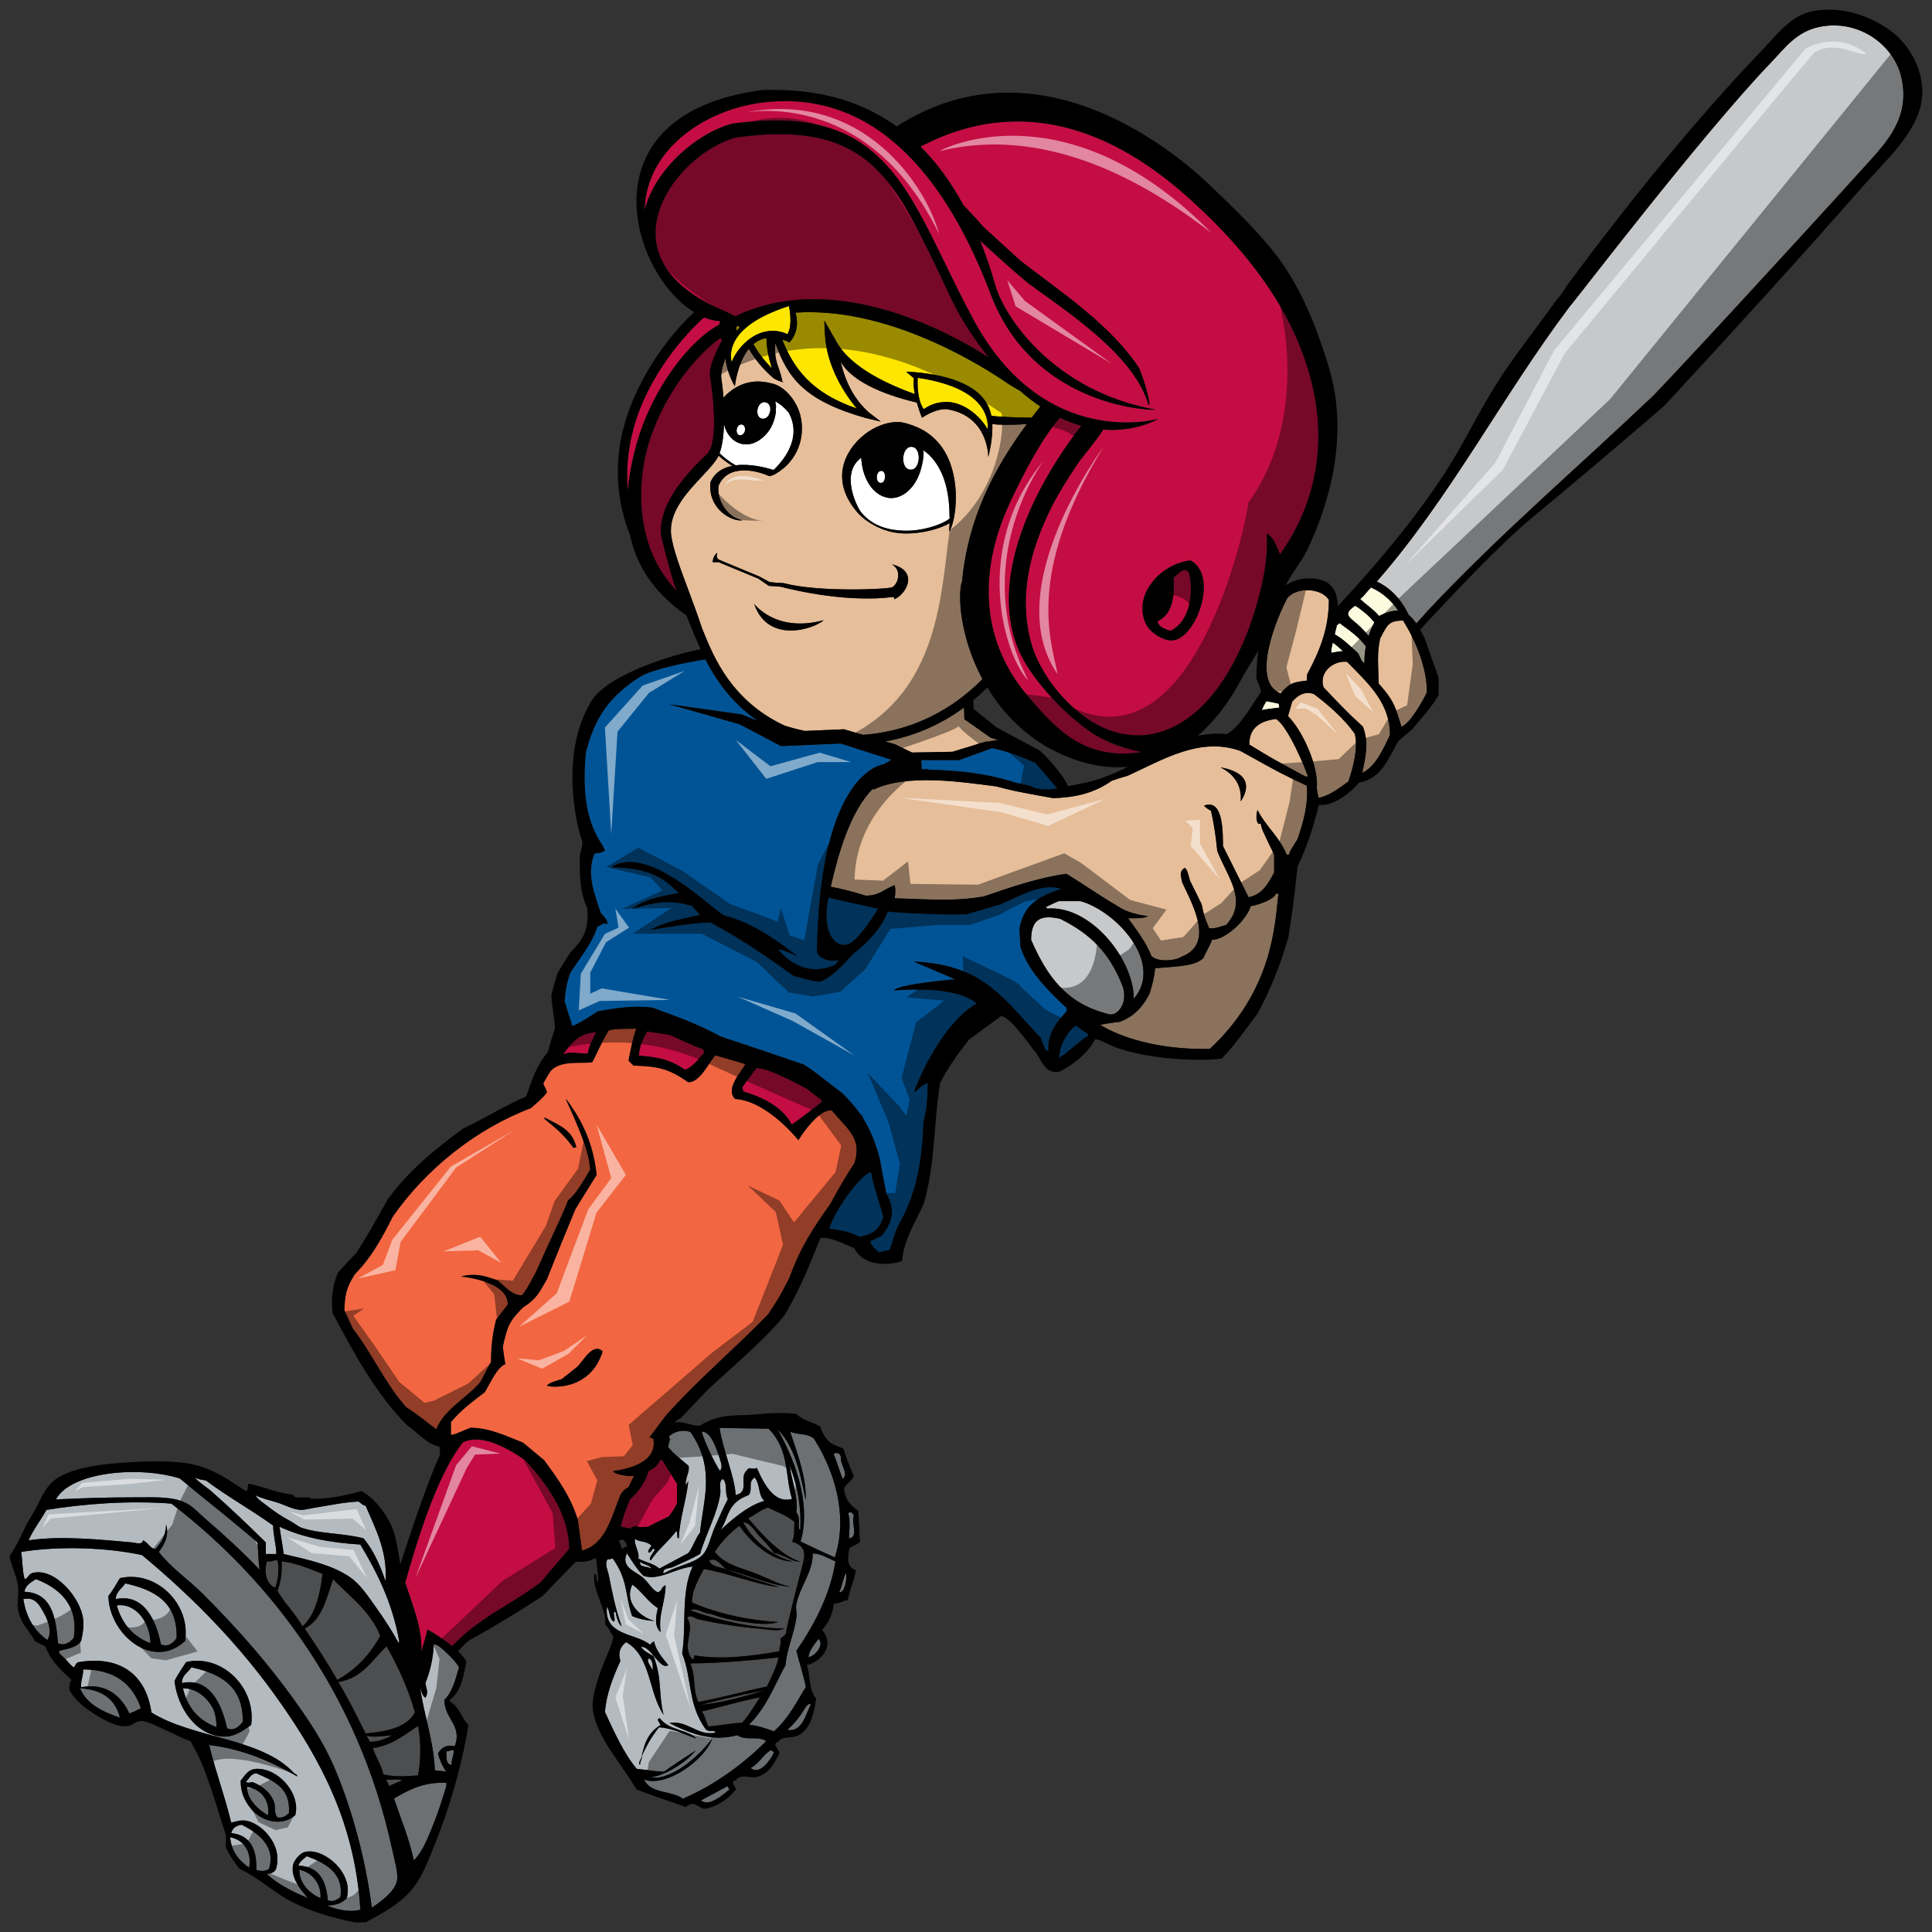
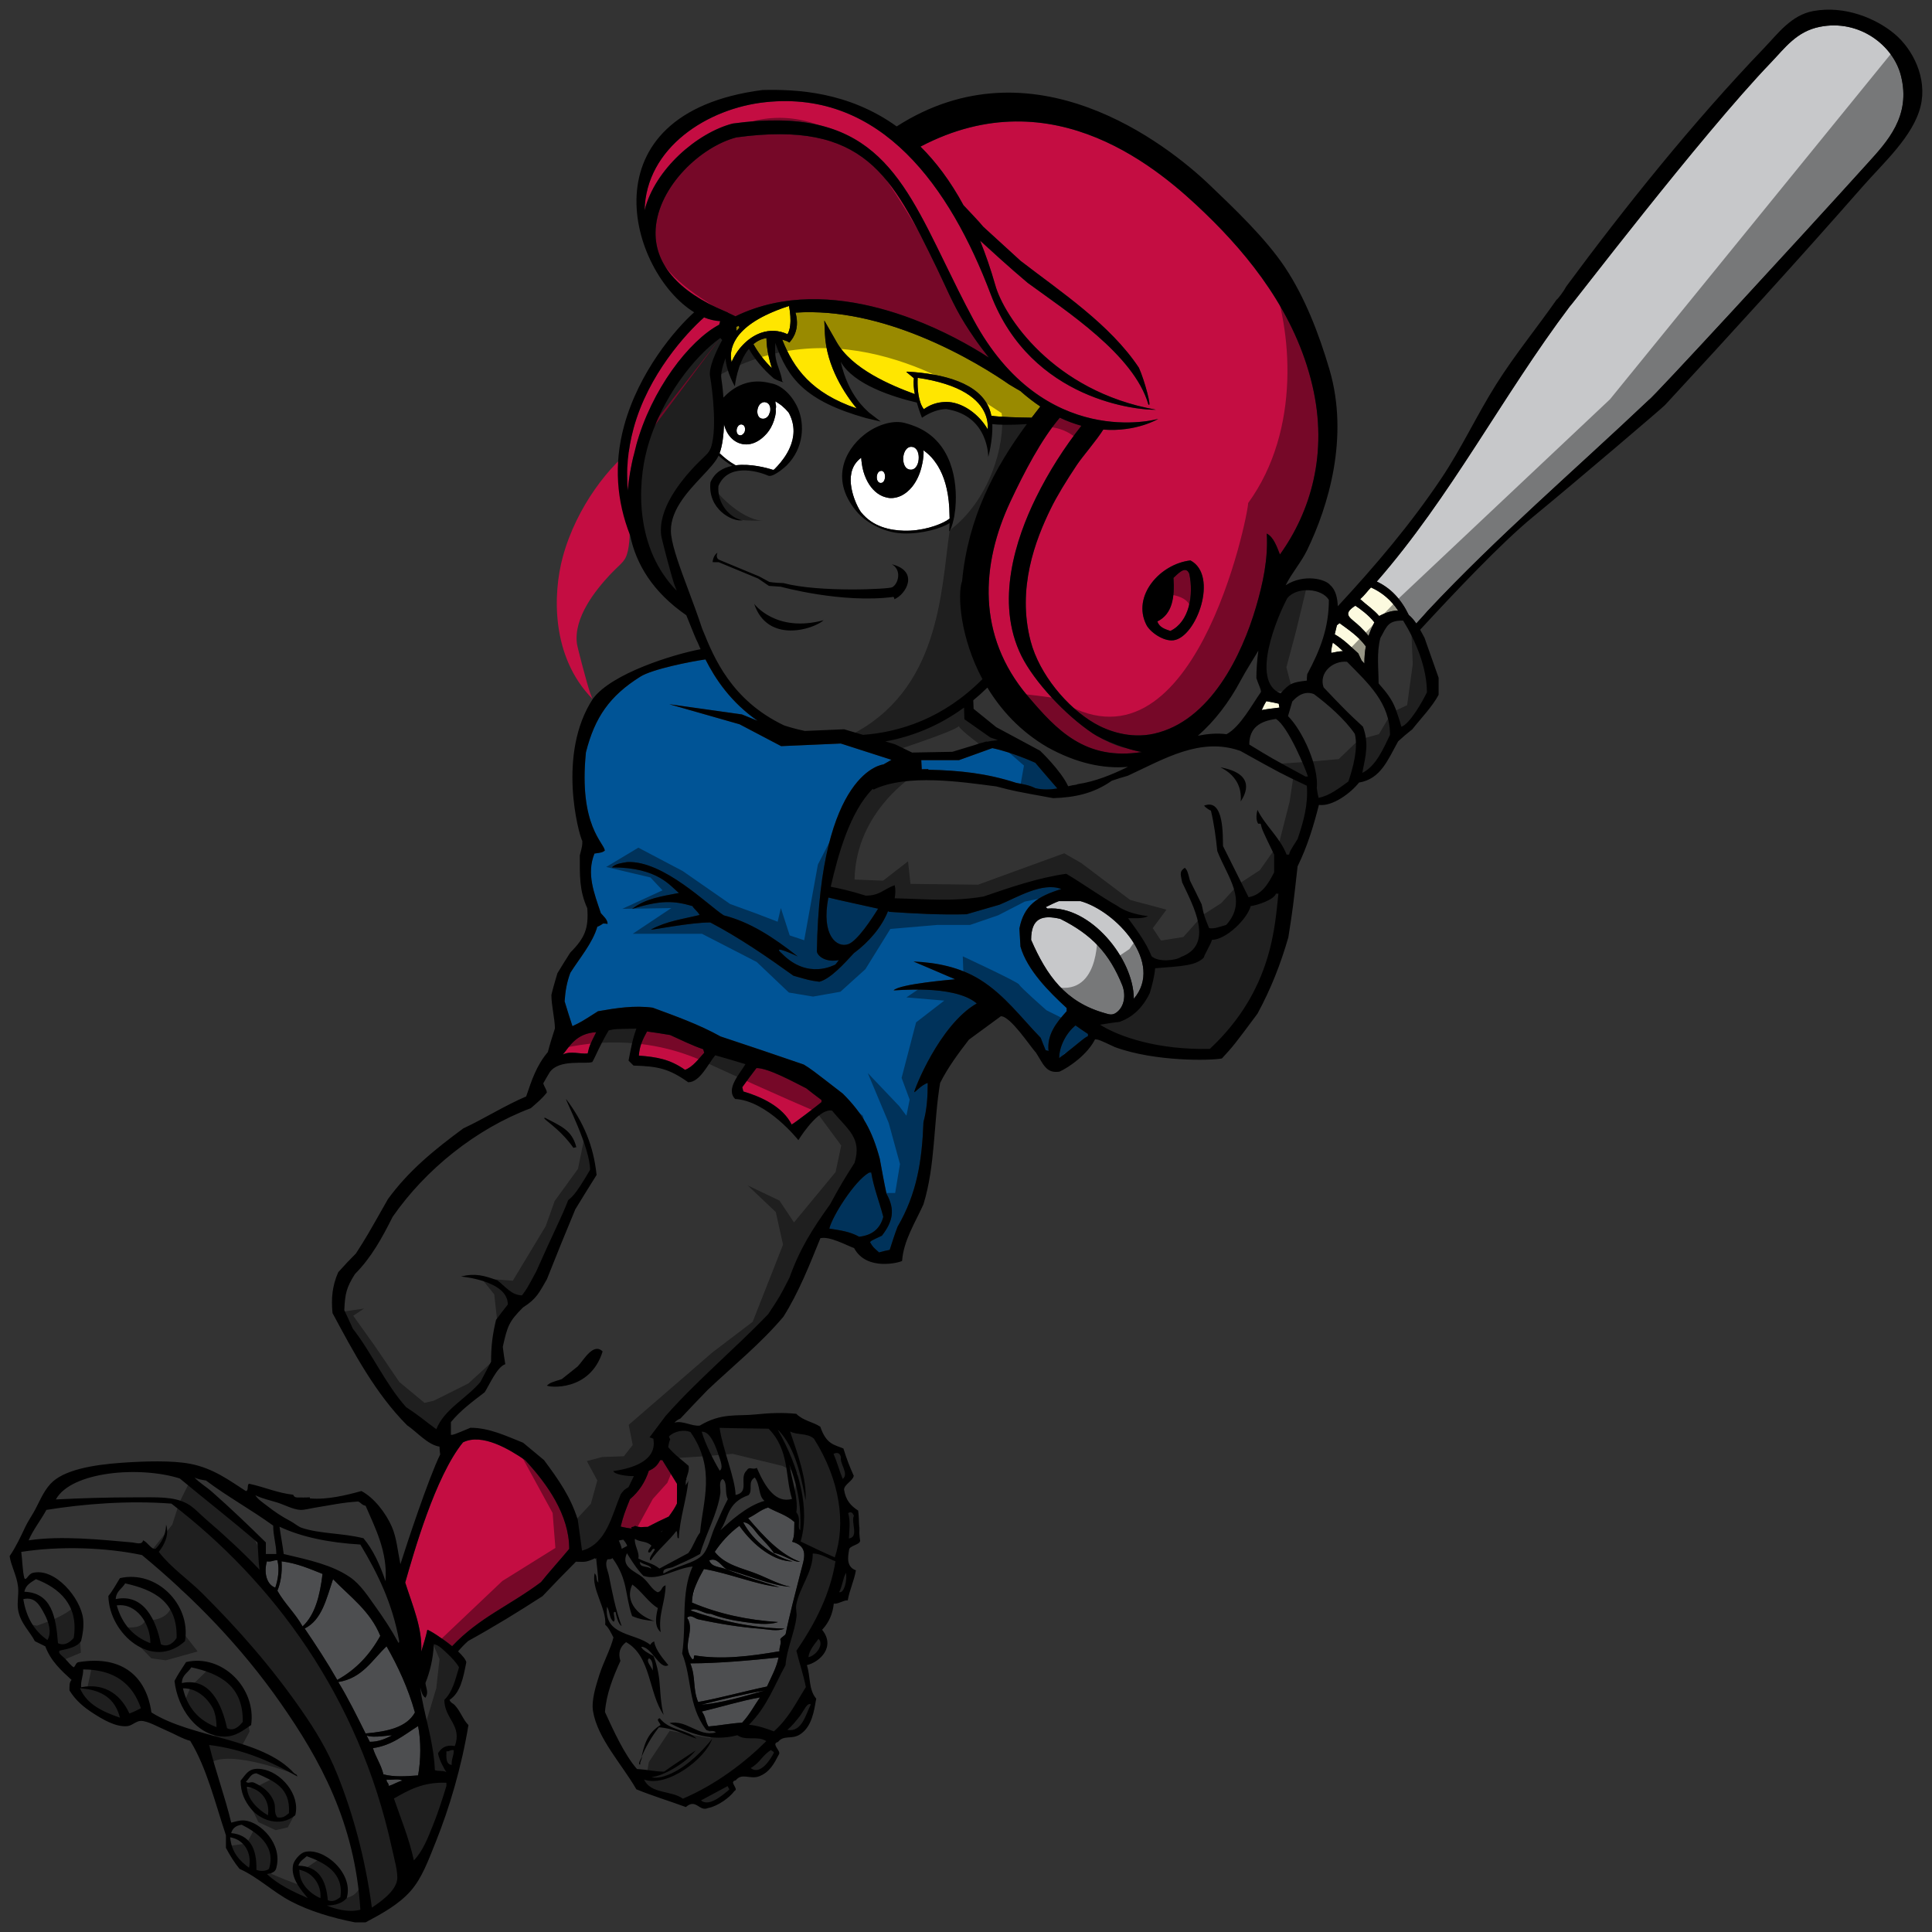
<svg xmlns="http://www.w3.org/2000/svg" version="1.1" id="Layer_1" x="0px" y="0px" width="200px" height="200px" viewBox="0 0 200 200" style="enable-background:new 0 0 200 200;" xml:space="preserve">
  <rect x="0" y="0" width="200" height="200" fill="#333333" stroke="none" />
  <path id="color9" style="fill:#FCFADF;" d="M144.745,63.227c-0.536-0.041-1.177,0.124-1.974,0.542  c-0.584-0.679-1.321-1.151-1.966-1.749c0.428-0.361,0.736-0.814,1.117-1.208C143.08,61.323,144.016,62.134,144.745,63.227z   M140.301,62.701c-1.475,0.959-0.449,1.246,0.503,2.178c0.354,0.345,0.645,0.654,0.865,0.955c0.156-0.462,0.353-0.921,0.603-1.406  C141.708,63.685,140.747,62.983,140.301,62.701z M141.362,66.874c-0.74-1.002-1.733-1.664-2.694-2.365  c-0.092,0.073-0.184,0.146-0.273,0.22c-0.088,0.363-0.162,0.672-0.225,0.94c0.924,0.502,1.654,1.273,2.438,1.969  c0.01,0.022,0.18,0.391,0.346,0.741c0.094,0.1,0.186,0.194,0.287,0.312c0-0.671,0.051-1.252,0.152-1.797  c-0.01-0.003-0.021-0.01-0.031-0.013C141.362,66.878,141.362,66.877,141.362,66.874z M137.819,67.587  c0.485-0.107,0.87-0.17,1.21-0.18c-0.338-0.316-0.684-0.621-1.061-0.886C137.79,67.302,137.798,67.38,137.819,67.587z   M131.092,72.587c-0.186,0.293-0.33,0.588-0.48,0.919c0.59-0.109,1.215-0.184,1.84-0.257c-0.037-0.147-0.072-0.295-0.072-0.403  C131.936,72.733,131.494,72.66,131.092,72.587z" />
-   <path id="color8" style="fill:#F26641;" d="M86.142,114.977c-1.212-0.294-2.978,2.207-3.493,3.053c0,0-3.212-4.074-6.546-4.265  c-1.031-1.03,0.515-2.647,1.065-3.603c-1.065-0.331-2.097-0.626-3.126-0.92c-0.737,0.883-1.582,2.794-2.796,2.794  c-2.022-1.433-3.162-1.653-5.664-1.728c-0.185-0.183-0.367-0.367-0.515-0.514c0.222-1.14,0.404-2.207,0.809-3.309  c-2.243,0.035-2.243,0.035-2.869,0.184c-0.993,1.69-1.36,2.721-1.691,3.271c-0.698,0.258-3.431-0.346-4.413,1.065  c-0.221,0.368-0.441,0.736-0.662,1.14c0.073,0.33,0.367,0.66,0.367,0.956c-0.516,0.662-1.029,1.065-1.655,1.617  c-5.665,2.133-10.888,6.321-14.308,11.25c-1.067,2.131-2.207,4.228-3.899,5.918c-0.883,1.398-1.03,2.023-1.103,3.751  c0.295,0.623,0.589,1.248,0.884,1.911c1.985,2.537,3.347,5.698,5.517,8.124c1.729,1.142,1.84,1.362,3.127,2.281  c0.809-2.059,3.126-3.198,4.561-4.89c0.367-0.698,0.736-1.397,1.104-2.096c0-1.616,0.146-2.794,0.516-4.337  c0.404-0.553,0.809-1.066,1.214-1.58c0.049-2.494-4.855-2.906-4.855-2.906c1.471-0.367,2.39-0.109,3.788,0.403  c0.81,0.627,1.471,1.546,2.537,1.546c0.479-0.626,0.479-0.626,1.472-2.464c1.987-4.484,2.574-5.477,3.311-7.388  c0.367-0.332,0.686-0.422,2.267-3.143c0-2.317-2.562-7.227-2.487-7.336c1.838,2.461,2.832,4.816,3.162,7.865  c-0.735,1.178-1.471,2.354-2.207,3.566c-0.993,2.392-1.985,4.816-2.942,7.243c-0.809,1.396-1.067,2.023-2.465,2.904  c-1.471,1.47-1.618,1.947-2.097,4.08c0.074,0.588,0.146,1.177,0.258,1.804c-0.847,0.256-1.656,2.167-2.134,2.902  c-1.25,0.957-2.5,1.876-3.494,3.089v1.323c0.258,0,0.258,0,2.023-0.736c1.949,0,3.679,0.844,5.443,1.544  c0.7,0.589,1.435,1.176,2.171,1.802c1.471,1.986,2.758,3.787,3.494,6.177c0.148,1.065,0.294,2.132,0.441,3.198  c2.538-0.699,3.09-3.676,4.01-5.846c0.331-0.44,0.331-0.44,0.81-0.735c0.185-0.403,0.368-0.771,0.552-1.139  c-0.589,0.036-2.023-0.148-2.134-0.516c5.099-0.725,4.081-3.273,4.155-3.347c-0.146-0.073-0.294-0.109-0.404-0.146  c0.553-0.736,1.104-1.47,1.655-2.206c3.312-3.751,7.174-6.947,10.631-10.55c1.214-1.84,1.214-1.84,2.207-3.789  c1.067-2.978,2.354-4.999,4.192-7.571c1.214-2.205,1.214-2.205,2.538-4.301C89.269,117.771,87.724,116.925,86.142,114.977z   M59.661,118.762c-0.11,0-0.221,0.037-0.294,0.072c-1.533-2.189-3.459-3.123-2.942-3.123  C58.005,116.556,59.219,116.961,59.661,118.762z M56.608,143.431c0.367-0.295,0.367-0.295,1.544-0.663  c0.553-0.439,1.104-0.881,1.656-1.321c0.624-0.663,1.618-2.501,2.574-1.545C61.079,144.117,56.755,143.613,56.608,143.431z" />
  <path id="color7" style="fill:#005496;" d="M91.924,94.326c0.001,0,0.004,0.001,0.005,0.001c0.044,0.016,0.075,0.042,0.109,0.065  c2.682,0.181,5.327,0.325,8.01,0.252c1.14-0.331,2.279-0.662,3.421-0.992c1.727-0.699,4.449-2.391,6.399-1.619  c-2.503,0.773-3.875,1.698-4.34,4.082c0.037,0.623,0.074,1.248,0.109,1.874c0.699,2.427,2.942,4.668,4.782,6.361v0.33  c-1.065,1.178-2.061,2.427-1.877,4.118c-0.109-0.037-0.223-0.073-0.295-0.073c-0.182-0.441-0.367-0.882-0.514-1.286  c-2.034-2.098-3.75-4.448-6.289-6.028c-2.083-1.289-4.45-1.765-6.879-1.875c0,0,2.611,1.103,4.304,1.838  c-0.33,0.037-5.701,0.477-6.363,1.141c0.038,0.071,6.197-0.67,8.606,1.359c-3.881,2.229-6.51,9.008-6.474,9.19  c0.074,0.038,0.768-0.778,1.397-0.955c0,1.358-0.074,2.721-0.441,4.045c-0.148,3.97-0.662,7.389-2.685,10.845  c-0.293,0.772-0.552,1.582-0.81,2.39c-0.367,0.072-0.736,0.146-1.104,0.258c-0.625-0.551-0.625-0.551-0.919-1.03  c0.036-0.146,0.036-0.146,1.213-0.698c1.14-1.472,1.398-2.685,0.479-4.339c-0.259-1.212-0.479-2.426-0.7-3.639  c-0.771-2.867-1.765-4.669-3.824-6.729c-3.273-2.535-3.273-2.535-4.046-3.012c-2.869-0.995-5.738-1.949-8.607-2.905  c-2.243-1.248-4.634-2.095-7.025-2.979c-1.911-0.258-3.788,0.038-5.664,0.368c-1.729,1.103-1.729,1.103-2.647,1.544  c-0.294-0.882-0.552-1.727-0.81-2.573c0.074-1.068,0.222-1.949,0.589-2.942c0.919-1.471,2.316-3.088,2.795-4.779  c0.146-0.036,0.515-0.258,0.588-0.331c0.147,0,0.294,0,0.479,0.037c0-0.442-0.441-0.809-0.698-1.104  c-0.7-2.095-1.508-4.08-0.663-6.177c0.773-0.108,0.773-0.108,1.066-0.293c0-0.772-2.727-2.517-1.949-10.184  c0.919-3.64,2.466-5.845,5.627-7.831c1.213-0.78,5.269-1.584,6.747-1.788c1.025,2.035,2.633,4.433,5.396,6.353l-1.622-0.658  l-7.515-1.057l7.273,2.077l4.304,2.262l6.174-0.271l5.249,1.687l-0.834,0.478c0,0-6.596,0.58-6.891,19.374  c0.103,0.527,1,1.143,2.277,0.88c-0.186,0.249-0.359,0.483-0.408,0.486c-0.081,0.006-2.775,1.586-5.474-1.146  c-1.269-1.087,1.622,0.281,1.622,0.281c-2.578-2.023-4.919-3.548-7.655-4.252c-1.582-0.993-6.248-5.713-10.005-5.515  c-0.588,0.109-1.177,0.147-1.581,0.551c4.84-0.009,6.068,1.986,6.952,2.646c-1.692,0.332-3.458,0.553-4.855,1.655  c3.028-0.948,4.36-0.841,6.253-0.294c0.11,0.257,0.516,0.514,0.735,0.919c-1.802,0.439-3.384,0.624-5.038,1.506  c0.145,0.073,4.009-0.733,6.142-0.733c3.017,1.581,5.848,3.529,8.607,5.513c1.654,0.479,1.654,0.479,2.686,0.626  c1.172-0.312,2.559-1.867,3.577-2.964C89.944,97.523,91.283,95.952,91.924,94.326z M87.816,97.74  c0.942-0.337,2.456-2.654,3.085-3.673c-1.453-0.333-3.979-0.862-5.148-1.155C84.982,96.861,86.64,98.16,87.816,97.74z   M102.725,77.445l-3.445,1.241h-3.911l0.052,0.946c0.224-0.005,0.446-0.01,0.671-0.011c0.009,0.022,0.013,0.035,0.021,0.062  c3.236,0.071,6.031,0.367,9.086,1.359c0.734,0.147,1.321,0.221,1.985,0.552c0.813,0.191,1.59,0.142,2.276,0.028  c-0.835-0.948-2.284-2.66-2.284-2.66S104.838,77.885,102.725,77.445z M91.439,125.968c-0.404-1.544-0.992-3.015-1.25-4.595  c-0.11,0-0.184,0-0.257,0.035c-1.472,0.861-3.752,4.449-4.083,5.773c1.104,0.183,2.098,0.293,3.089,0.845  C90.263,127.88,91.108,127.219,91.439,125.968z M111.338,106.152c-0.956,0.771-1.69,2.168-1.69,3.382  c2.241-1.691,2.353-1.948,2.979-2.28c0-0.071,0-0.146,0-0.219C112.184,106.74,111.742,106.447,111.338,106.152z" />
-   <path id="color6" style="fill:#E6BE99;" d="M91.651,76.755c2.61-0.478,5.421-1.515,8.143-3.51l0.039,1.209l2.688,1.89l0.791,0.275  c0,0-0.523,0.047-1.138,0.159l-0.068-0.021l-0.354,0.107c-0.287,0.066-0.567,0.148-0.81,0.245l-2.353,0.715l-4.17,0.078l-1.756-0.85  L91.651,76.755z M87.383,75.496l-4.064,0.172c-1.006-0.21-1.758-0.441-2.158-0.577c-5.446-2.588-7.259-7.036-8.341-9.693  c-0.049-0.12-0.089-0.214-0.135-0.324c-0.439-1.345-0.938-2.684-1.416-3.965c-0.824-2.207-1.604-4.294-1.784-5.693  c-0.306-2.381,1.639-4.45,3.203-6.114c0.73-0.778,1.363-1.453,1.663-2.052c0.013-0.026,0.022-0.058,0.035-0.084  c0.424,0.385,0.899,0.746,1.423,1.06c-0.962,0.191-1.82,0.674-2.26,1.697c-0.315,2.771,2.258,4.14,3.348,3.933  c-1.376-0.201-2.684-1.797-2.523-3.541c0.954-2.311,3.873-1.636,5.181-1.061c0.566,0.171,1.906-1.088,1.89-1.077  c1.805-1.816,1.864-4.298,1.148-5.93c-0.602-1.37-1.722-2.391-2.762-2.563c-0.286-0.08-0.56-0.13-0.827-0.16  c-1.751-0.201-3.114,0.578-4.114,1.633c-0.061-0.875-0.149-1.594-0.214-1.965c-0.089-0.495,0.134-1.314,0.431-2.11  c0.104,1.484,0.967,2.906,0.967,2.906s0.237-2.39,1.447-3.878c0.58,1.005,1.398,2.052,2.585,3.066  c0.31,0.184,0.648,0.306,0.999,0.401c-0.044-0.04-0.08-0.093-0.13-0.125l-0.064-0.356c-0.03-0.168-0.114-0.426-0.224-0.754  c-0.288-0.858-0.521-1.306-0.426-2.843c1.291,3.676,3.091,6.007,9.387,7.781l1.534,0.363l-1.206-0.921  c-0.329-0.33-2.146-1.743-2.946-5.277c1.331,2.358,5.374,3.64,7.881,4.23c0.247,0.884,0.535,1.571,0.535,1.571  c0.961-0.642,1.787-0.885,2.515-0.896c4.409,0.671,4.345,4.96,4.345,4.96s0.491-1.734,0.419-3.407  c0.539,0.071,1.68,0.125,3.579-0.005c-3.386,4.603-6.091,9.701-6.712,16.314c-0.003-0.003-0.006-0.004-0.012-0.006  c-0.463,1.376-0.191,5.782,2.123,10.1c-4.054,4.082-8.567,5.485-12.357,5.768L87.383,75.496z M88.843,53.14  c0.643,0.721,2.384,1.957,4.472,2.07c0.076,0.004,0.15,0.009,0.22,0.012c1.955,0.063,3.964-0.549,4.766-1.074  c-0.009,0.282-0.025,0.571-0.047,0.868c0.15-0.148,0.315-0.593,0.449-1.192c0.025-0.112,0.055-0.211,0.074-0.334  c0.035-0.203,0.064-0.429,0.093-0.657c0.007-0.064,0.017-0.118,0.022-0.183c0.005-0.039,0.007-0.081,0.01-0.122  c0.119-1.354,0.026-3.054-0.553-4.611c-0.621-1.666-1.812-3.161-3.911-3.891c-0.195-0.068-0.39-0.136-0.598-0.188  c-0.104-0.039-0.221-0.063-0.335-0.087c-1.17-0.246-2.777,0.242-4.059,1.266C87.405,46.646,85.854,49.795,88.843,53.14z   M78.482,59.89l1.115,0.76l1.228,0.087c0,0,6.33,1.759,11.671,1.053c0.035,0.083,0.118,0.12,0.071,0.248  c1.231-0.483,2.631-2.92-0.251-3.625c1.067,0.581,0.679,2.036,0.049,2.376c-0.279,0.2-7.569,0.556-11.254-0.426  c-0.978-0.03-1.457-0.118-1.457-0.118L78.6,59.673l-4.135-1.717c0,0-0.431-0.15-0.199-0.733c-0.469,0.29-0.495,0.97-0.495,0.97  l0.631,0.007L78.482,59.89z M85.272,64.201c-4.977,1.349-7.201-1.695-7.201-1.695C79.447,66.644,84.185,65.168,85.272,64.201z   M85.995,91.796c0.749-3.249,1.96-7.727,4.349-10.137c0.03,0.025,0.055,0.055,0.086,0.079c3.459-1.662,9.137-0.791,12.707-0.327  c1.838,0.478,1.838,0.478,5.884,1.214c2.243-0.073,4.193-0.479,6.071-1.802c0.549-0.184,1.1-0.368,1.65-0.516  c3.754-1.727,7.504-4.044,11.662-2.572c4.23,2.354,4.23,2.354,6.881,3.602c0.146,1.947-0.334,3.676-0.957,5.515  c-0.809,1.286-0.809,1.286-0.882,1.618h-0.258c-0.7-1.804-2.208-2.979-3.017-4.635c-0.11,0.443-0.185,1.031,0.072,1.436h0.26  c0.146,0.624,0.146,0.624,1.395,3.199v1.837c-0.588,1.14-1.248,2.317-2.647,2.575c-0.882-1.766-1.765-3.53-2.646-5.296  c-0.039-0.992,0.145-4.998-1.953-4.189c0.037,0.108,0.517,0.477,0.7,0.514c0.33,1.397,0.514,2.757,0.66,4.191  c1.069,2.721,3.201,5.146,0.921,7.647c-0.551,0.146-1.214,0.439-1.767,0.331c-0.517-1.25-0.517-1.25-0.772-2.464  c-0.404-0.845-0.809-1.653-1.213-2.463c-0.256-0.992-0.256-0.992-0.516-1.322c-0.663,0.403-0.402,0.809-0.291,1.507  c1.137,2.427,3.382,6.434-0.111,7.722c-0.493,0.37-2.357,0.584-3.055-0.074c-0.59-1.471-1.507-2.648-2.428-3.934  c0.589,0,1.582,0.073,2.06-0.221c0,0-1.921-0.144-3.201-1.066c-1.802-1.03-3.529-2.281-5.259-3.31  c-2.905,0.405-5.774,1.399-8.568,2.354c-3.239,0.551-5.959,0.257-9.196,0.184c0.073-0.479,0.109-0.883,0-1.361  c-1.178,0.441-1.559,1.087-2.992,1.087C88.021,92.213,86.828,91.953,85.995,91.796z M128.436,82.966  c0.532-0.8,1.55-2.799-1.943-3.504C125.712,79.304,128.702,79.981,128.436,82.966z M136.018,71.852  c-1.291-0.502-2.169,0.735-2.243,0.771c-0.145,0.479-0.293,0.994-0.439,1.508c1.509,1.508,3.199,5.221,2.977,7.463  c0.037,0.33,0.111,0.661,0.184,0.993c1.105-0.185,2.172-1.029,3.092-1.692c0.477-1.433,1.03-3.419,0.662-4.924  C139.219,74.462,137.491,72.954,136.018,71.852z M132.084,74.425c-1.617,0.221-2.759,0.882-2.759,2.648  c2.28,1.396,2.28,1.396,5.812,3.309c0.074,0,0.148,0,0.256,0.001C135.211,79.719,133.335,75.16,132.084,74.425z M137.015,71.153  c3.161,3.346,3.417,3.419,4.082,4.08c0.623,1.728,0.293,2.94-0.074,4.779c1.434-0.698,2.208-2.573,2.868-3.933  c0-3.309-2.208-5.295-4.449-7.573C138.008,68.359,136.498,69.609,137.015,71.153z M142.896,66.043  c-0.404,1.544-0.184,3.125-0.184,4.706c0.773,0.882,1.361,1.581,1.765,2.647c0,0,0.443,1.213,0.592,1.837  c0.884-0.293,2.206-2.646,2.645-3.565c0-2.536-1.139-5.294-2.464-7.427C143.707,64.241,143.596,64.758,142.896,66.043z   M132.563,71.778c0.956-1.065,1.212-1.139,2.723-1.324c0-0.22,0-0.44,0.037-0.661c1.36-2.536,2.241-4.815,2.241-7.684  c-0.697-1.213-3.316-1.416-4.303-0.186C132.23,63.837,129.399,70.527,132.563,71.778z M129.472,93.797  c-0.367,1.36-2.573,3.493-4.008,3.493c-0.074,0.368-0.774,1.508-0.849,1.839c-0.818,0.834-2.205,0.882-5.037,1.103  c-0.074,0.882-0.295,1.691-0.553,2.572c-1.038,2.171-2.531,2.757-3.125,2.979c-0.699,0.074-1.359,0.185-2.024,0.296  c1.987,1.249,5.978,2.625,11.367,2.5c6.552-6.11,6.729-12.905,7.099-16.068h-0.258C131.896,93.136,130.133,93.724,129.472,93.797z" />
  <path id="color5" style="fill:#C7C8CA;" d="M193.303,16.94c-7.107,7.868-22.396,24.451-22.58,24.429  c-7.918,7.499-15.672,14.119-22.947,21.884c0.01,0.005-0.52,0.587-1.162,1.292c-0.244-0.357-0.498-0.657-0.778-0.88  c-0.77-1.609-1.857-2.782-3.31-3.462c7.656-8.759,13-19.225,19.979-28.484c0.057,0.059,13.558-17.675,20.813-25.232  c1.462-1.522,2.648-3.23,5.077-3.711c4.059-0.807,7.594,1.901,8.391,5.063C197.85,12.047,195.35,14.674,193.303,16.94z   M111.854,93.284h-2.243c-0.479,0.184-0.921,0.406-1.362,0.626c0.037,0.037,0.111,0.073,0.186,0.146  c4.41-0.366,8.937,5.184,8.937,9.338C120.531,99.681,115.533,94.314,111.854,93.284z M109.759,95.121  c-1.847-0.431-3.017-0.109-3.017,2.171c1.617,3.712,3.565,6.434,7.575,7.572c0.524,0.163,0.845,0.271,1.288-0.072  c0.811-0.626,0.941-1.789,0.588-2.758C114.832,98.651,112.995,96.738,109.759,95.121z" />
-   <path id="color4" style="fill:#C40D42;" d="M102.372,37.023c-2.048-1.325-4.766-2.809-7.838-3.976  c-4.435-1.686-9.597-2.704-14.509-1.641c-1.317,0.286-2.615,0.72-3.876,1.333c-0.007,0.001-0.015,0.001-0.022,0.002  c-0.277-0.128-0.605-0.282-0.773-0.368l0.006-0.015c-0.098-0.039-0.188-0.081-0.283-0.121c-4.938-2.064-7.432-5.014-7.201-8.544  c0.286-4.379,4.663-8.511,8.356-9.47c13.272-1.813,16.08,3.942,20.726,13.477c0.907,1.859,1.707,3.862,2.946,5.834  c0.318,0.506,0.636,0.989,0.954,1.451C101.364,35.722,101.87,36.392,102.372,37.023z M47.928,149.313  c-2.884,3.556-5.098,11.45-5.979,14.511c0.737,2.333,1.801,4.749,1.658,7.15c0.217-0.719,0.475-1.489,0.631-2.258  c0.211,0.032,1.496,0.831,2.566,1.7c2.818-2.98,5.853-4.135,9.205-6.635c0.626-0.809,2.255-2.631,2.917-3.439  c0-3.53-2.28-6.729-4.562-9.191C52.747,150.048,49.913,148.32,47.928,149.313z M121.478,59.821c0.137,2.01-0.105,3.743-1.671,4.514  c0.229,0.631,0.801,0.789,1.349,0.979c1.95-0.932,2.435-3.71,1.958-5.92C122.723,58.445,121.862,59.491,121.478,59.821z   M116.082,77.336c-0.748-0.235-1.686-0.649-2.536-1.157c-0.154-0.087-0.293-0.17-0.41-0.249c-2.84-1.893-6.063-5.352-7.391-8.016  c-2.778-5.583-0.572-12.188,1.497-16.389c1.34-2.728,2.981-5.263,4.705-7.451c-0.715-0.196-1.461-0.467-2.235-0.835  c-1.911,2.241-3.676,5.611-5.126,8.706c-3.028,6.471-3.503,13.853,1.815,20.118c2.988,3.521,5.956,6.708,11.801,5.787  c-0.539-0.096-1.105-0.245-1.663-0.42C116.385,77.41,116.232,77.384,116.082,77.336z M65.84,46.175  c1.581-5.846,5.515-10.925,8.61-12.563c0.031-0.125,0.065-0.248,0.106-0.366c-0.555-0.032-1.115-0.161-1.672-0.389  c-1.831,1.619-5.788,5.917-7.298,11.486c-0.599,2.207-0.782,4.357-0.601,6.448C65.119,49.24,65.43,47.689,65.84,46.175z   M74.568,34.986c-2.638,1.861-6.155,6.209-7.586,11.497c-1.015,3.749-1.24,10.292,3.074,14.675c-0.09-0.23-0.173-0.447-0.245-0.635  c-0.298-0.85-1.311-4.689-1.361-5.084c-0.348-2.694,1.9-5.513,3.474-7.187c0.696-0.74,1.298-1.178,1.556-1.691  c0.825-1.649,0.281-6.163,0.024-7.611c-0.16-0.905,0.626-2.579,1.254-3.746L74.568,34.986z M132.498,57.4  c-0.305-0.757-0.646-1.806-1.365-2.163c0.154,2.579-0.377,5.112-1.124,7.641c-1.419,4.827-4.668,11.776-10.571,13.08  c-2.464,0.543-4.756-0.284-6.124-1.075c-2.874-1.661-5.72-5.104-6.614-8.479c-1.454-5.498,0.494-10.532,2.08-13.759  c0.61-1.257,1.61-2.891,2.691-4.508c0.594-0.891,2.04-2.542,2.739-3.665c3.439,0.263,5.692-1.11,5.692-1.11  c-0.104,0.041-11.826,3.313-19.141-10.29c-1.094-2.033-2.026-3.947-2.928-5.799c-4.673-9.588-7.953-16.401-21.986-14.482  c-3.676,0.951-8.068,4.736-9.12,8.989c0.145-6.508,6.531-10.58,12.528-11.204c11.965-1.268,19.097,8.79,23.297,19.878  c4.199,11.088,15.45,12.039,17.115,11.96c-10.696-1.901-15.77-9.742-16.641-12.91c-0.477-1.666-1.005-3.188-1.571-4.594  c1.079,0.979,2.938,2.7,4.926,4.371c3.93,2.881,10.998,7.42,12.493,12.577c0.404,0.516-0.389-2.502-0.978-3.789  c-2.978-4.484-8.057-7.831-12.25-11.066c-1.286-1.176-2.573-2.353-3.861-3.529c-0.49-0.603-1.346-1.475-2.049-2.232  c-1.356-2.504-2.863-4.493-4.448-6.064c13.866-7.274,24.945,2.547,29.454,6.892c4.648,4.475,9.343,10.345,11.104,17.8  C137.528,46.964,135.641,53.021,132.498,57.4z M123.234,58.015c-3.178,0.369-6.071,3.697-4.561,6.67  c0.373,0.738,1.762,1.731,2.804,1.598C123.865,65.978,126.176,59.555,123.234,58.015z M69.37,107.145  c-0.809-0.146-1.618-0.256-2.39-0.368c-0.479,0.883-0.772,1.508-0.846,2.5c1.875,0.147,3.201,0.368,4.78,1.474  c0.809-0.296,1.397-1.141,1.985-1.766c-0.034-0.147-0.071-0.259-0.108-0.369C71.614,108.212,70.51,107.659,69.37,107.145z   M78.31,110.563c-0.515,0.662-0.993,1.324-1.471,1.985c0.036,0.146,0.073,0.295,0.11,0.439c1.875,0.553,4.082,1.581,5.002,3.421  c0.257-0.111,2.648-1.948,3.089-2.316v-0.222c-0.551-0.404-1.066-0.809-1.581-1.213C82.208,112.034,79.559,110.563,78.31,110.563z   M58.264,109.167c0.808-0.405,1.728-0.036,2.573-0.11c0.185-0.807,0.185-0.807,0.883-2.205  C59.609,106.961,58.926,108.395,58.264,109.167z M68.342,151.15c-0.294,0.554-0.589,0.847-1.178,1.104  c-0.367,1.141-0.992,2.132-1.948,2.94c-0.599,1.497-0.658,1.651-0.964,2.835c0.005,0.002,0.009,0.004,0.014,0.004  c0.048,0.016,0.097,0.024,0.146,0.037c0.278,0.064,0.568,0.113,0.865,0.157c0.05-0.009,0.099-0.017,0.148-0.024  c-0.028-0.038-0.058-0.077-0.087-0.115c0.083-0.018,0.156-0.012,0.242-0.04c0.064-0.021,0.112-0.054,0.157-0.088  c0.005,0.001,0.009,0.003,0.013,0.005c0.192,0.074,0.397,0.107,0.604,0.127c0.232-0.02,0.465-0.03,0.7-0.03  c0.699-0.366,1.436-0.734,2.171-1.065c0.343-0.457,0.633-0.885,0.852-1.343c0.012-0.682,0.007-1.368,0.003-2.054  c-0.514-0.817-1.02-1.633-1.517-2.449H68.342z" />
-   <path id="color3" style="fill:#B4BBC0;" d="M21.977,154.459c-0.627-0.554-1.338-0.961-1.847-1.519  c0.315,0.189,0.768,0.245,1.196,0.324c2.209,1.665,4.713,3.039,6.954,4.667c-0.002,1.09,0.307,1.869,0.326,2.937h-1.085v-1.195  C25.756,157.928,23.794,156.061,21.977,154.459z M28.935,158.044c0.128,0.957,0.313,1.857,0.434,2.825  c2.654,0.625,4.986,1.124,6.847,2.389c1.126,0.767,1.914,2.035,2.717,3.15c0.829,1.156,1.615,2.361,2.281,3.586  c0.059,0.167,0.114,0.005,0.11-0.111c-0.709-3.96-2.268-7.074-4.022-9.993C34.09,159.698,31.251,159.131,28.935,158.044z   M19.37,155.655c0.692,0.369,1.288,1.059,1.956,1.628c1.831,1.561,3.966,3.539,5.543,5.215c-0.129-0.883-0.125-1.902-0.218-2.823  c-2.617-2.273-5.376-4.403-8.043-6.626c-4.148-1.311-11.234-0.727-12.824,2.172c2.588-0.126,5.183-0.217,8.152-0.217  C16.298,155.004,17.946,154.893,19.37,155.655z M27.63,155.871c0.813,0.629,1.438,1.064,2.499,1.63  c0.354,0.189,0.747,0.537,1.089,0.653c1.911,0.642,4.217,0.537,6.41,1.086c1.021,1.223,1.716,2.775,2.281,4.453  c0.234-3.095-1.1-5.562-2.063-7.822c-0.356-0.041-0.481-0.317-0.763-0.434c-1.589,0.088-2.947,0.394-4.564,0.651  c-0.447,0.072-1.036,0.233-1.411,0.217c-0.761-0.034-1.634-0.52-2.393-0.76c-0.775-0.243-1.582-0.409-2.283-0.759  C26.688,155.21,27.166,155.514,27.63,155.871z M8.283,174.774c0.713,1.678,2.359,2.421,4.131,3.04  C11.948,175.892,10.549,174.898,8.283,174.774z M2.414,165.54c0.309,1.939,1.172,3.32,2.5,4.234  c0.463-0.793,0.142-1.839-0.326-2.714C4.078,166.102,3.6,165.273,2.414,165.54z M7.632,169.56c0.543-3.45-1.546-5.184-3.911-6.085  c-0.506,0.331-1.069,0.598-1.196,1.304c2.832,0.104,3.263,2.604,3.479,5.324C6.725,170.446,7.299,169.941,7.632,169.56z   M8.609,172.817c0.017,0.704-0.258,1.12-0.217,1.846c2.65-0.506,4.219,0.998,5,2.718c0.428-0.153,0.814-0.346,1.196-0.544  C13.735,174.358,11.93,172.834,8.609,172.817z M25.022,188.895c-0.577,0.076-0.949,0.355-1.09,0.867  c1.948,0.191,2.663,1.611,2.61,3.803c0.385,0.177,1.039,0.144,1.304-0.108C28.601,191.049,26.588,189.691,25.022,188.895z   M26.542,183.572c-0.615,0.034-0.729,0.574-1.087,0.869c0.291,0.259,0.492-0.067,0.869,0.109c0.912,0.415,1.721,1.031,2.065,2.063  c0.164,0.491-0.055,1.063,0.326,1.521c0.649,0.104,0.886-0.203,1.196-0.436C30.1,185.013,28.264,184.35,26.542,183.572z   M29.043,176.293c4.027,5.768,7.706,12.328,8.26,21.401c-1.209,0.323-2.6-0.074-3.479-0.436c0.932-0.014,1.63-0.255,2.064-0.762  c0.773-2.558-2.356-5.281-4.348-4.779c-0.481,0.122-1.097,0.864-1.194,1.303c-0.315,1.41,0.901,2.729,1.519,3.477  c-1.56-0.685-3.084-1.407-4.237-2.498c0.471-0.072,0.894-0.194,0.977-0.652c0.672-2.494-1.682-4.733-3.26-4.888  c-0.55-0.055-1.032,0.141-1.412,0.218c-0.665-2.775-1.613-5.268-2.283-8.038c3.675,0.454,6.483,1.774,9.13,3.258  c0.001-0.107-0.089-0.129-0.108-0.217c-0.11,0-0.131-0.089-0.219-0.108c-3.343-3.684-10.464-3.589-14.78-6.301  c-0.512-3.66-2.955-5.941-7.499-5.213c-0.336,0.026-0.335,0.389-0.544,0.542c-0.279-0.168-0.55-0.525-0.87-0.868  c-0.24-0.255-0.9-0.678-0.543-0.87c0.865-0.186,1.753-0.348,2.173-0.979c0.173-0.658,0.304-1.512,0.216-2.281  c-0.244-2.163-2.911-5.347-5.216-4.777c-0.484,0.117-0.688,0.883-0.869,0.543c-0.21-0.801-0.195-1.83-0.322-2.716  c3.988-0.632,8.793-0.46,12.496,0.327C20.129,165.476,24.989,170.489,29.043,176.293z M19.152,169.885  c0.638-3.778-2.945-7.39-6.737-6.516c-0.388,0.625-0.739,1.289-1.195,1.845C11.301,169.184,15.811,172.968,19.152,169.885z   M19.263,172.058c-0.409,0.644-0.846,1.256-1.197,1.954c0.303,2.801,2.273,5.701,5.108,5.759c1.186,0.023,1.955-0.614,2.825-1.195  C26.55,174.722,22.976,171.185,19.263,172.058z M27.084,183.137c-1.296-0.179-1.557,0.441-2.173,1.196  c-0.004,1.241,0.426,2.118,1.088,2.933c0.879,1.081,2.943,1.982,4.564,0.651C31.121,185.776,29.075,183.412,27.084,183.137z   M25.563,184.983c0.016,1.259,1.129,2.343,2.175,2.934C27.975,186.412,27.014,185.163,25.563,184.983z M46.214,181.291  c-0.02,0.67-0.057,1.357,0.544,1.411c-0.038-0.617,0.227-0.932,0.218-1.52C46.599,181.095,46.558,181.344,46.214,181.291z   M19.804,172.601c-0.318,0.55-0.969,0.768-0.977,1.628c2.897-0.619,4.147,2.206,4.675,4.673c0.728,0.371,1.314-0.254,1.63-0.651  C25.185,174.54,22.812,173.253,19.804,172.601z M17.737,155.653c-4.465-0.339-9.073,0.029-12.934,0.651  c-0.584,1.082-1.339,1.993-1.846,3.152c3.384-0.511,7.548-0.063,10.76,0.218c0.274,0.021,1.015,0.3,1.088-0.218  c0.497,0.182,0.854,0.992,1.303,0.869c0.58-0.613,1.052-1.34,1.087-2.499c0.364,1.124-0.26,2.201-0.761,2.825  c1.298,1.671,3.079,2.861,4.563,4.345c3.702,3.698,7.114,7.577,10.218,12.058c1.392,2.008,2.647,4.016,3.696,6.625  c1.625,4.05,2.89,8.655,3.584,13.796c0.821-0.544,2.392-1.624,2.608-2.824c0.137-0.757-0.29-2.208-0.543-3.368  C37.147,175.648,28.276,163.729,17.737,155.653z M23.825,190.196c0.146,1.56,0.972,2.435,1.957,3.151  C26.106,191.756,25.23,190.425,23.825,190.196z M42.845,192.588c0.916-0.95,1.421-2.263,1.956-3.586  c0.525-1.298,0.991-2.73,1.412-4.125v-0.326c-2.449-0.095-3.927,0.777-5.434,1.627C41.501,188.283,42.335,190.27,42.845,192.588z   M33.935,196.716c0.573,0.222,0.934-0.062,1.303-0.327c0.376-2.53-1.638-3.564-3.479-4.235c-0.321,0.293-0.729,0.501-0.87,0.979  C33.033,193.195,33.761,194.678,33.935,196.716z M30.999,193.565c-0.059,1.336,1.03,2.441,2.173,2.933  C33.291,195.105,32.372,193.825,30.999,193.565z M12.087,166.191c0.547,1.918,1.697,3.23,3.479,3.909  C15.577,168.061,14.12,165.913,12.087,166.191z M18.935,174.774c0.474,2.023,1.651,3.342,3.477,4.018  c-0.002-0.733-0.126-1.523-0.434-2.063C21.433,175.778,20.376,174.754,18.935,174.774z M12.957,163.91  c-0.319,0.551-0.934,0.802-0.978,1.628c2.894-0.614,4.194,2.16,4.674,4.672c0.744,0.387,1.36-0.212,1.631-0.65  C18.375,165.808,15.947,164.578,12.957,163.91z M46.322,171.189c-0.427-0.404-0.94-0.927-1.412-0.979  c-0.076,1.553-0.405,2.854-0.87,4.018c0.085,0.631,0.35,0.983,0,1.523c-0.338-0.207-0.421-0.668-0.544-1.089  c0.313,2.623,1.388,5.42,1.522,8.582c0.327,0.145,0.929,0.011,1.195,0.219c-0.203-0.308-0.733-1.224-0.87-1.957  c0.317-0.515,0.746-0.919,1.738-0.758c0.805-2.116-1.08-2.82-1.085-4.779c0.838-0.793,1.152-2.106,1.521-3.368  C47.25,172.117,46.766,171.608,46.322,171.189z M86.871,164.821c0.54,0.137,0.85-1.306,0.7-2.001  C87.233,163.453,87.209,164.186,86.871,164.821z M77.303,152.218c0.3-0.484,0.558-0.004,1.042-0.264  c0.909,2.08,1.969,3.678,3.646,3.217c-0.748-2.383-0.237-5.051-2.423-7.271c-1.688-0.036-3.39-0.039-5.076-0.089  c0.301,2.176,1.605,5.165,1.657,6.946C77.652,154.471,76.464,152.973,77.303,152.218z M87.058,150.833  c-0.147-0.478-0.433-0.49-0.77-0.329c0.38,0.885,0.589,1.718,0.948,2.597C87.925,152.57,86.899,151.526,87.058,150.833z   M80.505,147.988c2.267,3.969,3.361,8.295,2.372,11.586c1.178,0.558,2.35,1.137,3.542,1.646c1.156-3.469,0.568-7.973-2.16-12.292  c-0.712-0.615-1.692-0.339-2.469-0.743c0.83,2.463,1.732,4.949,1.605,7.121C83.038,153.548,82.493,149.924,80.505,147.988z   M74.401,150.668c-0.34-1.028-0.896-2.524-1.762-2.454c0.339,1.194,1.287,3.081,1.863,4.025  C74.911,152.003,74.566,151.177,74.401,150.668z M79.326,180.241c-2.174,2.166-5.184,4.484-8.632,5.957  c-1.214-0.881-3.318-0.462-4.021-1.982c2.354,0.863,6.345-2.124,7.049-4.22c-0.857,1.103-2.453,2.758-4.153,3.555  c-0.648,0.306-1.494,0.607-2.143,0.411c1.257-0.1,3.625-1.496,4.584-2.753c-1.097,0.727-2.233,1.442-3.262,2.189  c-0.961,0.001-1.852-0.228-2.805-0.268c-1.289-1.46-2.443-3.996-3.317-5.905c0.141-1.883,0.834-3.598,1.599-5.29  c-0.25-0.784-0.073-1.437,0.586-1.941c2.602,1.446,2.314,5.269,3.887,7.52c-0.081-0.298-0.138-0.589-0.183-0.88  c-0.019-0.109-0.032-0.218-0.046-0.328c-0.024-0.181-0.046-0.361-0.065-0.543c-0.012-0.143-0.025-0.285-0.036-0.428  c-0.014-0.196-0.029-0.393-0.044-0.589c-0.02-0.277-0.043-0.557-0.073-0.837c-0.004-0.038-0.007-0.073-0.011-0.111  c-0.039-0.334-0.098-0.672-0.175-1.015c-0.017-0.081-0.04-0.165-0.061-0.248c-0.089-0.36-0.2-0.724-0.359-1.104  c-0.392-0.203-1.213-0.645-1.253-0.955c1.066-0.023,1.893,2.442,2.794,1.899c-0.522-0.645-1.329-1.552-1.47-2.462  c-0.205,0.099-0.345,0.217-0.396,0.361c-1.504-1.25-4.829-0.905-4.486-3.95c0.352,0.585,0.209,1.206,0.686,1.551  c0.322-0.195-0.256-1.16,0.205-0.997c0.063,0.377,0.294,1.304,0.623,1.438c-0.655-1.764-1.006-3.668-1.314-5.204  c-0.104-0.546-0.465-1.143-0.154-1.686c0.176-0.048,0.309,0.046,0.522-0.132c1.646,2.274,1.275,3.811,2.035,6  c0.739,0.324,1.529,0.461,2.344,0.517c-1.489-0.398-3.22-1.929-2.321-3.779c0.927,0.653,1.682,1.873,2.637,2.429  c-0.144,0.696-0.45,1.854,0.3,2.498c-0.291-1.758,0.502-3.182,0.505-4.852c-0.496,0.172-0.299,0.553-0.797,0.725  c-0.591-0.219-0.922-0.989-1.559-1.529c-0.769-0.647-2.323-1.061-1.646-2.515c0.423,0.676,1.024,1.655,1.699,2.337  c1.584,0.561,3.221-0.755,5.1-0.961c-1.244,2.733-0.624,6.031-1.082,9.003c1.055,2.673,0.552,5.235,2.441,7.855  c0.29,0.311,0.767,0.009,1.059,0.319c-0.229,0.061-0.45,0.085-0.661,0.082c0-0.002-0.003,0-0.005-0.001  c-0.208-0.003-0.405-0.033-0.6-0.082c-0.004,0-0.008,0-0.012-0.001c-0.185-0.046-0.361-0.111-0.538-0.183  c-0.046-0.02-0.091-0.038-0.138-0.058c-0.393-0.167-0.774-0.364-1.169-0.521c-0.104-0.043-0.207-0.079-0.313-0.113  c-0.074-0.022-0.15-0.044-0.229-0.061c-0.108-0.027-0.221-0.046-0.334-0.058c-0.072-0.009-0.143-0.021-0.215-0.023  c-0.191-0.006-0.389,0.002-0.598,0.049c2.143,1.087,4.348,1.964,7.033,1.257C77.203,180.261,78.447,179.643,79.326,180.241z   M72.09,179.982c-0.808-0.935-2.776-0.79-3.789-2.107c-0.45,0.088,0.012,0.454,0.077,0.697c-1.464,0.906-1.702,2.18-2.001,3.436  c-0.086,0.146-0.39,0.701-0.098,0.648c-0.065-0.313,0.217-0.513,0.152-0.822c0.447-1.053,1.025-2.063,1.779-3.021  C69.601,178.88,70.813,179.537,72.09,179.982z M82.422,166.17c-0.065,0.385,0.078,0.771,0.033,1.166  c-0.196,1.71-1.006,3.307-1.138,5.043c-1.157,2.089-1.909,4.297-3.786,6.167c0.903,0.082,1.746,0.371,2.582,0.684  c1.569-1.387,2.316-3.022,3.309-4.582c-0.23-1.225-0.675-2.511-0.981-3.76c2-2.892,3.51-5.929,4.049-9.262  c-0.777-0.294-1.488-0.809-2.354-0.807C84.165,162.755,82.729,164.348,82.422,166.17z M67.19,171.674  c-0.367,0.271,0.233,0.84,0.387,1.27C67.583,172.576,67.616,171.871,67.19,171.674z M72.564,186.378  c0.817,0.694,2.199-0.503,2.942-1.135l-0.186-0.344L72.564,186.378z M82.807,177.639c-0.399,0.514-0.854,1.071-1.3,1.433  c1.538,0.306,1.937-1.718,2.432-2.63C83.567,176.186,83.18,177.155,82.807,177.639z M67.393,162.405  c0.044-0.375-0.832-0.429-1.131-0.725C66.14,162.316,67.101,162.08,67.393,162.405z M83.685,171.553  c0.778-0.146,1.662-1.327,1.051-1.896C84.273,170.256,83.776,170.843,83.685,171.553z M79.818,181.16  c-0.917,0.557-1.139,1.322-2.105,1.865c0.997,0.818,2.109-0.984,2.402-1.583C80.052,181.239,79.903,181.303,79.818,181.16z   M72.478,160.863c-0.891,0.513-1.88,0.932-2.817,1.36c-0.333,0.153-1.139,0.082-0.974,0.669l0.229-0.122  c1.341-0.719,2.793-0.912,3.684-1.68c0.72-0.62,0.959-2.012,1.375-2.95c0.478-1.092,0.92-2.1,1.372-2.953  c-0.362-0.689,0.005-1.663-0.526-2.081c-0.461,0.219-0.196,1.062-0.249,1.464C74.304,156.636,73.037,158.859,72.478,160.863z   M82.843,158.41c0.112-2.112-0.177-4.349-1.128-6.785c0.265,1.652,0.943,3.427,0.722,4.93  C82.999,157.241,82.46,158.099,82.843,158.41z M78.138,152.952c-0.783,0.437-0.151,1.302-0.648,1.824  c-2.293,0.813-2.028,2.402-2.927,3.637c0.891-0.795,2.704-2.53,4.577-3.044C78.467,154.82,78.745,153.794,78.138,152.952z   M88.395,156.909c-0.128-0.315-0.307-0.471-0.59-0.271c0.257,0.943,0.099,1.762,0.074,2.619  C88.944,159.128,88.063,157.583,88.395,156.909z M66.076,161.333c0.716,0.397,1.521,0.489,2.188,1.046l2.985-1.602  c0.521-0.676,0.708-1.453,1.22-2.133c0.29-3.229,1.661-6.6-0.994-10.4c-0.685-0.276-1.635-0.109-2.216,0.447  c0.011,0.117,0.052,0.214,0.122,0.281c-0.131,0.35-0.167,0.524-0.204,0.841c0.657,0.795,1.402,1.302,2.108,1.935  c0.089,0.504-0.14,0.914-0.249,1.358c0.011,0.016,0.021,0.033,0.031,0.049c-0.023,0.02-0.037,0.048-0.057,0.07  c-0.027,0.145-0.04,0.293-0.021,0.452c-0.159,0.295,0.17-0.125,0.263-0.411c-0.124,1.72-0.906,3.975-0.98,5.968  c-0.273,0.063-0.066-0.521-0.253-0.751c-0.772,1.049-1.958,1.976-2.654,3.049c-0.317-0.137,0.271-0.814,0.436-1.123  c-0.277-0.283-0.332,0.268-0.576,0.309c-0.337,0.013,0.089-0.542,0.216-0.705c-0.49-0.515-1.18-0.342-1.712-0.71  C65.621,159.913,66.243,160.742,66.076,161.333z" />
+   <path id="color4" style="fill:#C40D42;" d="M102.372,37.023c-2.048-1.325-4.766-2.809-7.838-3.976  c-4.435-1.686-9.597-2.704-14.509-1.641c-1.317,0.286-2.615,0.72-3.876,1.333c-0.007,0.001-0.015,0.001-0.022,0.002  c-0.277-0.128-0.605-0.282-0.773-0.368l0.006-0.015c-0.098-0.039-0.188-0.081-0.283-0.121c-4.938-2.064-7.432-5.014-7.201-8.544  c0.286-4.379,4.663-8.511,8.356-9.47c13.272-1.813,16.08,3.942,20.726,13.477c0.907,1.859,1.707,3.862,2.946,5.834  c0.318,0.506,0.636,0.989,0.954,1.451C101.364,35.722,101.87,36.392,102.372,37.023z M47.928,149.313  c-2.884,3.556-5.098,11.45-5.979,14.511c0.737,2.333,1.801,4.749,1.658,7.15c0.217-0.719,0.475-1.489,0.631-2.258  c0.211,0.032,1.496,0.831,2.566,1.7c2.818-2.98,5.853-4.135,9.205-6.635c0.626-0.809,2.255-2.631,2.917-3.439  c0-3.53-2.28-6.729-4.562-9.191C52.747,150.048,49.913,148.32,47.928,149.313z M121.478,59.821c0.137,2.01-0.105,3.743-1.671,4.514  c0.229,0.631,0.801,0.789,1.349,0.979c1.95-0.932,2.435-3.71,1.958-5.92C122.723,58.445,121.862,59.491,121.478,59.821z   M116.082,77.336c-0.748-0.235-1.686-0.649-2.536-1.157c-0.154-0.087-0.293-0.17-0.41-0.249c-2.84-1.893-6.063-5.352-7.391-8.016  c-2.778-5.583-0.572-12.188,1.497-16.389c1.34-2.728,2.981-5.263,4.705-7.451c-0.715-0.196-1.461-0.467-2.235-0.835  c-1.911,2.241-3.676,5.611-5.126,8.706c-3.028,6.471-3.503,13.853,1.815,20.118c2.988,3.521,5.956,6.708,11.801,5.787  c-0.539-0.096-1.105-0.245-1.663-0.42C116.385,77.41,116.232,77.384,116.082,77.336z M65.84,46.175  c1.581-5.846,5.515-10.925,8.61-12.563c0.031-0.125,0.065-0.248,0.106-0.366c-0.555-0.032-1.115-0.161-1.672-0.389  c-1.831,1.619-5.788,5.917-7.298,11.486c-0.599,2.207-0.782,4.357-0.601,6.448C65.119,49.24,65.43,47.689,65.84,46.175z   c-2.638,1.861-6.155,6.209-7.586,11.497c-1.015,3.749-1.24,10.292,3.074,14.675c-0.09-0.23-0.173-0.447-0.245-0.635  c-0.298-0.85-1.311-4.689-1.361-5.084c-0.348-2.694,1.9-5.513,3.474-7.187c0.696-0.74,1.298-1.178,1.556-1.691  c0.825-1.649,0.281-6.163,0.024-7.611c-0.16-0.905,0.626-2.579,1.254-3.746L74.568,34.986z M132.498,57.4  c-0.305-0.757-0.646-1.806-1.365-2.163c0.154,2.579-0.377,5.112-1.124,7.641c-1.419,4.827-4.668,11.776-10.571,13.08  c-2.464,0.543-4.756-0.284-6.124-1.075c-2.874-1.661-5.72-5.104-6.614-8.479c-1.454-5.498,0.494-10.532,2.08-13.759  c0.61-1.257,1.61-2.891,2.691-4.508c0.594-0.891,2.04-2.542,2.739-3.665c3.439,0.263,5.692-1.11,5.692-1.11  c-0.104,0.041-11.826,3.313-19.141-10.29c-1.094-2.033-2.026-3.947-2.928-5.799c-4.673-9.588-7.953-16.401-21.986-14.482  c-3.676,0.951-8.068,4.736-9.12,8.989c0.145-6.508,6.531-10.58,12.528-11.204c11.965-1.268,19.097,8.79,23.297,19.878  c4.199,11.088,15.45,12.039,17.115,11.96c-10.696-1.901-15.77-9.742-16.641-12.91c-0.477-1.666-1.005-3.188-1.571-4.594  c1.079,0.979,2.938,2.7,4.926,4.371c3.93,2.881,10.998,7.42,12.493,12.577c0.404,0.516-0.389-2.502-0.978-3.789  c-2.978-4.484-8.057-7.831-12.25-11.066c-1.286-1.176-2.573-2.353-3.861-3.529c-0.49-0.603-1.346-1.475-2.049-2.232  c-1.356-2.504-2.863-4.493-4.448-6.064c13.866-7.274,24.945,2.547,29.454,6.892c4.648,4.475,9.343,10.345,11.104,17.8  C137.528,46.964,135.641,53.021,132.498,57.4z M123.234,58.015c-3.178,0.369-6.071,3.697-4.561,6.67  c0.373,0.738,1.762,1.731,2.804,1.598C123.865,65.978,126.176,59.555,123.234,58.015z M69.37,107.145  c-0.809-0.146-1.618-0.256-2.39-0.368c-0.479,0.883-0.772,1.508-0.846,2.5c1.875,0.147,3.201,0.368,4.78,1.474  c0.809-0.296,1.397-1.141,1.985-1.766c-0.034-0.147-0.071-0.259-0.108-0.369C71.614,108.212,70.51,107.659,69.37,107.145z   M78.31,110.563c-0.515,0.662-0.993,1.324-1.471,1.985c0.036,0.146,0.073,0.295,0.11,0.439c1.875,0.553,4.082,1.581,5.002,3.421  c0.257-0.111,2.648-1.948,3.089-2.316v-0.222c-0.551-0.404-1.066-0.809-1.581-1.213C82.208,112.034,79.559,110.563,78.31,110.563z   M58.264,109.167c0.808-0.405,1.728-0.036,2.573-0.11c0.185-0.807,0.185-0.807,0.883-2.205  C59.609,106.961,58.926,108.395,58.264,109.167z M68.342,151.15c-0.294,0.554-0.589,0.847-1.178,1.104  c-0.367,1.141-0.992,2.132-1.948,2.94c-0.599,1.497-0.658,1.651-0.964,2.835c0.005,0.002,0.009,0.004,0.014,0.004  c0.048,0.016,0.097,0.024,0.146,0.037c0.278,0.064,0.568,0.113,0.865,0.157c0.05-0.009,0.099-0.017,0.148-0.024  c-0.028-0.038-0.058-0.077-0.087-0.115c0.083-0.018,0.156-0.012,0.242-0.04c0.064-0.021,0.112-0.054,0.157-0.088  c0.005,0.001,0.009,0.003,0.013,0.005c0.192,0.074,0.397,0.107,0.604,0.127c0.232-0.02,0.465-0.03,0.7-0.03  c0.699-0.366,1.436-0.734,2.171-1.065c0.343-0.457,0.633-0.885,0.852-1.343c0.012-0.682,0.007-1.368,0.003-2.054  c-0.514-0.817-1.02-1.633-1.517-2.449H68.342z" />
  <path id="color2" style="fill:#808285;" d="M34.912,173.903c-1.053-1.846-2.201-3.593-3.372-5.321  c1.797-0.887,2.255-3.108,2.937-5.106c1.762,1.823,3.863,3.308,4.89,5.866C38.297,171.279,36.853,172.839,34.912,173.903z   M40.02,184.223c-0.029,0.317,0.244,0.335,0.218,0.654c0.517-0.137,0.879-0.425,1.411-0.544  C41.32,184.082,40.528,184.294,40.02,184.223z M38.605,180.966c0.299,0.969,0.845,1.69,1.087,2.715  c1.095,0.289,2.347,0.202,3.587,0.109c0.288-1.495,0.316-3.621,0-5.107C41.849,179.572,40.632,180.673,38.605,180.966z   M37.953,179.66c0.106,0.223,0.222,0.432,0.327,0.652c0.979,0,1.622-0.333,2.282-0.652C40.434,179.581,38.703,179.96,37.953,179.66z   M28.717,161.52c-0.437-0.034-0.604,0.194-1.088,0.11c-0.339,1.171-0.017,2.428,0.869,2.717  C28.767,163.569,28.958,162.487,28.717,161.52z M29.151,161.629c0.072,1.23-0.099,2.22-0.435,3.041  c0.754,1.348,1.859,2.344,2.607,3.695c1.297-1.203,1.8-3.198,2.065-5.434C32.064,162.41,30.792,161.836,29.151,161.629z   M42.954,177.27c-0.717-2.544-1.754-4.765-2.936-6.843c-1.494,1.404-2.496,3.3-5,3.695c1.028,1.687,1.923,3.509,2.827,5.324  C40.076,179.249,42.092,178.836,42.954,177.27z M72.272,176.191c2.344-0.428,4.761-1.108,7.125-1.604  c0.445-0.99,0.99-1.949,1.198-3.006c-3.081,0.318-6.149,0.601-9.137,0.61C72.055,173.621,71.686,174.765,72.272,176.191z   M73.338,178.724c1.149-0.093,2.346-0.336,3.485-0.392c0.775-0.824,1.239-1.742,1.848-2.616c-1.964,0.343-4.02,0.993-6.018,1.455  C73.073,177.747,73.01,178.174,73.338,178.724z M79.176,175.001c-2.16,0.357-4.378,0.909-6.602,1.473  C74.676,176.309,76.938,175.622,79.176,175.001z M82,159.598c0.293-0.616,0.195-1.349,0.235-2.043  c-0.835-0.746-1.818-0.991-2.723-1.498c-0.843,0.268-1.149,0.662-2.066,1.107c1.657,1.943,3.353,3.765,5.373,4.509  c-0.632,0.076-1.819-0.77-2.707-0.914c-0.432-0.646-1.031-1.229-1.566-1.816c-0.475-0.526-0.911-1.352-1.612-1.354  c1.109,2.075,3.218,3.567,5.129,4.048c-1.84,0.03-4.022-1.548-5.525-3.686c-1.103,0.821-1.902,1.735-2.548,2.695  c1.073,1.374,2.858,1.686,4.319,2.266c1.244,0.491,2.337,1.122,3.536,1.355c-1.957-0.114-4.447-1.217-6.586-1.795  c-0.606-0.328-1.019-1.3-1.833-0.937c0.216,0.686,1.102,0.665,1.658,0.882c1.723,0.676,3.761,1.314,5.59,1.882  c-2.334-0.237-5.208-1.44-7.805-1.875c-0.618,1.097-1.193,2.206-1.241,3.473c2.816,1.195,5.805,1.815,8.919,2.017  c-1.058,0.356-2.368,0.149-3.556-0.016c-1.178-0.159-2.388-0.43-3.404-0.834c-0.706,0.044-1.604-0.766-2.105-0.349  c3.104,1.087,6.319,1.8,9.728,1.88c-0.761,0.321-1.67,0.075-2.506,0.01c-2.118-0.158-4.303-0.514-6.44-0.979  c-0.315-0.07-0.793-0.553-1.114-0.145c0.86,1.402-0.681,2.851,0.531,4.298c0.287-0.074,0.048-0.308,0.223-0.415  c2.746,0.465,5.744,0.101,8.787-0.427c-0.052-0.433,0.229-0.765,0.083-1.225c0.062-0.239,0.505-0.362,0.566-0.601  c0.316-1.62,1.02-4.34,1.565-6.453C83.242,161.359,83.771,160.098,82,159.598z" />
  <path id="color1" style="fill:#FFE600;" d="M107.691,42.08c-0.303,0.384-0.602,0.771-0.895,1.159  c-1.366-0.019-3.35-0.068-4.172-0.202c-0.045-0.234-0.104-0.461-0.185-0.674c-1.038-2.734-4.802-3.671-8.482-3.892  c-0.047,0.009-0.097,0.019-0.144,0.026c0.261,0.216,0.522,0.432,0.789,0.654c-0.062,0.501-0.015,1.075,0.098,1.646  c-2.468-0.9-6.53-2.608-8.102-5.404l-1.266-2.217l0.061,1.374c0.15,3.425,2.12,6.31,3.289,7.73c-4.67-1.592-6.522-4.139-7.706-7.123  c0.163,0.051,0.321,0.09,0.496,0.163l0.25,0.14l0.178-0.228c0.632-0.816,0.673-1.731,0.543-2.469  c-0.025-0.145-0.061-0.273-0.096-0.401c4.529-0.304,9.07,0.894,12.892,2.445c4.478,1.818,7.961,4.102,9.221,4.984l1.185,0.706  C106.339,41.107,107.023,41.633,107.691,42.08z M97.851,39.745c-0.804-0.254-1.733-0.476-2.854-0.635c0,0-0.01,0.14-0.011,0.364  c-0.006,0.678,0.058,2.132,0.651,2.884c0.574-0.419,1.203-0.648,1.856-0.721c0.346-0.036,0.695-0.042,1.053,0.021  c1.573,0.28,2.979,1.514,3.707,2.797c0.002-0.129,0.016-0.402-0.033-0.752C102.073,42.649,101.321,40.846,97.851,39.745z   M76.543,33.939c-0.022-0.073-0.041-0.143-0.063-0.214c-0.085,0.035-0.17,0.07-0.255,0.107c0.005,0.137,0.011,0.276,0.016,0.415  C76.339,34.143,76.438,34.04,76.543,33.939z M77.995,35.622c0.447,0.807,1.044,1.648,1.908,2.487  c-0.258-0.802-0.545-1.907-0.561-3.112C78.815,35.083,78.37,35.308,77.995,35.622z M81.818,32.731  c-0.038-0.592-0.143-1.059-0.143-1.059c-0.966,0.308-1.766,0.637-2.45,0.973c-4.145,2.036-3.572,4.402-3.494,4.853  c0.497-1.234,1.621-2.534,3.026-3.033c0.924-0.327,1.875-0.28,2.767,0.134C81.824,34.091,81.857,33.344,81.818,32.731z" />
  <path id="fill" style="fill:#FFFFFF;" d="M78.483,42.154c0.115-0.292,0.345-0.526,0.673-0.53c0.014,0,0.024,0.008,0.039,0.01  c0.041,0.008,0.079,0.02,0.116,0.027c0.373,0.104,0.497,0.557,0.405,0.968c-0.011,0.057-0.043,0.106-0.065,0.159  c-0.029,0.074-0.048,0.155-0.092,0.223c-0.131,0.194-0.318,0.335-0.57,0.337C78.423,43.349,78.282,42.663,78.483,42.154z   M94.242,48.62c0.586,0.038,0.882-0.644,0.866-1.286c-0.009-0.538-0.236-1.05-0.729-1.08c-0.281-0.018-0.494,0.136-0.643,0.366  C93.316,47.273,93.444,48.573,94.242,48.62z M81.551,42.607c-0.144-0.178-0.335-0.364-0.556-0.551  c-0.034-0.028-0.062-0.056-0.097-0.084c-0.145-0.115-0.309-0.223-0.474-0.326c-0.056-0.037-0.096-0.075-0.154-0.106  c0.011,0.071,0,0.157,0.011,0.234c0.068,0.171,0.073,0.378,0.021,0.577c0.001,0.094,0.022,0.179,0.014,0.276  c-0.059,0.603-0.253,1.163-0.525,1.654c-0.236,0.425-0.546,0.772-0.892,1.059c-0.48,0.401-1.038,0.66-1.629,0.664  c-1.143,0.009-2.036-0.859-2.319-2.093c-0.037,1.129-0.168,2.221-0.46,3.004c0.472,0.45,1.018,0.898,1.664,1.252  c1.532-0.195,3.223,0.263,3.871,0.473c0.039-0.016,0.079-0.021,0.118-0.039c0.099-0.095,0.218-0.222,0.345-0.361  c0.073-0.082,0.148-0.171,0.226-0.261c0.032-0.04,0.063-0.072,0.097-0.112c0.113-0.138,0.228-0.289,0.34-0.449  c0.231-0.326,0.451-0.7,0.627-1.11c0.435-1.012,0.587-2.245-0.113-3.557C81.632,42.704,81.592,42.656,81.551,42.607z M91.158,49.996  c0.298,0.018,0.454-0.315,0.46-0.643c-0.002-0.01,0.003-0.02,0-0.03c0.001-0.29-0.122-0.568-0.387-0.586  c-0.017,0.001-0.029,0.008-0.042,0.012c-0.002,0.001-0.004,0.001-0.006,0C90.659,48.79,90.604,49.962,91.158,49.996z M76.641,45.063  c0.131,0.001,0.226-0.068,0.305-0.155c0.044-0.049,0.092-0.097,0.119-0.158c0.053-0.115,0.065-0.244,0.063-0.366  c-0.01-0.212-0.107-0.387-0.307-0.428c-0.026-0.004-0.041-0.023-0.07-0.023c-0.156,0.001-0.279,0.084-0.362,0.202  C76.153,44.458,76.208,45.065,76.641,45.063z M98.302,53.569c-0.003-0.214-0.012-0.417-0.02-0.622c-0.001-0.014,0-0.023-0.001-0.035  c-0.003-0.091-0.005-0.183-0.007-0.273c-0.004-0.033-0.003-0.069-0.007-0.104c-0.11-1.87-0.548-3.257-1.167-4.28  c-0.099-0.165-0.206-0.316-0.314-0.462c-0.037-0.052-0.072-0.106-0.11-0.155c-0.302-0.38-0.634-0.698-0.985-0.952  c-0.028-0.023-0.059-0.052-0.091-0.072c0.013,0.191,0.011,0.388-0.002,0.586c-0.002,0.032-0.009,0.061-0.014,0.092  c-0.012,0.124-0.03,0.249-0.047,0.372c-0.024,0.173-0.065,0.337-0.101,0.504c-0.188,0.88-0.55,1.653-1.027,2.239  c-0.621,0.756-1.428,1.204-2.298,1.15c-0.124-0.007-0.24-0.039-0.359-0.066c-0.141-0.032-0.272-0.075-0.405-0.131  c-0.71-0.303-1.297-0.943-1.686-1.795c-0.217-0.479-0.378-1.016-0.451-1.599c-0.023-0.191-0.051-0.382-0.058-0.578  c-0.217,0.151-0.385,0.323-0.531,0.508c-1.33,1.685,0.08,4.558,0.507,5.114c1.254,1.571,3.076,1.882,4.421,1.927  c1.879,0.062,3.642-0.56,4.431-1.035c0.138-0.084,0.254-0.164,0.328-0.233C98.307,53.632,98.303,53.604,98.302,53.569z" />
  <path id="outline" d="M56.425,115.711c1.58,0.845,2.794,1.25,3.236,3.051c-0.11,0-0.221,0.037-0.294,0.072  C57.834,116.645,55.908,115.711,56.425,115.711z M59.809,141.446c-0.552,0.44-1.104,0.882-1.656,1.321  c-1.177,0.368-1.177,0.368-1.544,0.663c0.147,0.183,4.471,0.687,5.774-3.529C61.427,138.945,60.433,140.783,59.809,141.446z   M30.563,187.917c-1.621,1.331-3.686,0.43-4.564-0.651c-0.662-0.814-1.092-1.691-1.088-2.933c0.616-0.755,0.877-1.375,2.173-1.196  C29.075,183.412,31.121,185.776,30.563,187.917z M25.563,184.983c0.016,1.259,1.129,2.343,2.175,2.934  C27.975,186.412,27.014,185.163,25.563,184.983z M29.912,187.698c0.188-2.686-1.648-3.349-3.37-4.126  c-0.615,0.034-0.729,0.574-1.087,0.869c0.291,0.259,0.492-0.067,0.869,0.109c0.912,0.415,1.721,1.031,2.065,2.063  c0.164,0.491-0.055,1.063,0.326,1.521C29.364,188.237,29.602,187.931,29.912,187.698z M19.152,169.885  c-3.341,3.083-7.851-0.701-7.933-4.671c0.456-0.556,0.808-1.22,1.195-1.845C16.207,162.495,19.79,166.106,19.152,169.885z   M15.565,170.101c0.012-2.039-1.445-4.188-3.479-3.909C12.634,168.109,13.784,169.422,15.565,170.101z M18.283,169.56  c0.092-3.752-2.336-4.982-5.326-5.649c-0.319,0.551-0.934,0.802-0.978,1.628c2.894-0.614,4.194,2.16,4.674,4.672  C17.396,170.597,18.013,169.998,18.283,169.56z M25.999,178.575c-0.87,0.581-1.64,1.219-2.825,1.195  c-2.836-0.058-4.806-2.958-5.108-5.759c0.352-0.698,0.788-1.311,1.197-1.954C22.976,171.185,26.55,174.722,25.999,178.575z   M22.412,178.792c-0.002-0.733-0.126-1.523-0.434-2.063c-0.546-0.951-1.603-1.976-3.043-1.955  C19.409,176.797,20.587,178.116,22.412,178.792z M25.131,178.25c0.055-3.71-2.319-4.997-5.327-5.649  c-0.318,0.55-0.969,0.768-0.977,1.628c2.897-0.619,4.147,2.206,4.675,4.673C24.229,179.273,24.815,178.648,25.131,178.25z   M68.301,177.875c-0.45,0.088,0.012,0.454,0.077,0.697c-1.464,0.906-1.702,2.18-2.001,3.436c-0.086,0.146-0.39,0.701-0.098,0.648  c-0.065-0.313,0.217-0.513,0.152-0.822c0.447-1.053,1.025-2.063,1.779-3.021c1.39,0.068,2.603,0.726,3.879,1.171  C71.281,179.048,69.313,179.192,68.301,177.875z M198.82,10.996c-0.756,3.102-3.834,5.85-5.95,8.26  c-6.724,7.668-13.765,15.384-20.508,22.673c0.029,0.04-9.255,7.957-13.683,11.594c-3.301,2.714-8.107,7.816-11.666,11.666  c0.146,0.256,0.293,0.529,0.445,0.818c0.203,0.58,1.401,3.976,1.468,4.157v1.764c-0.698,1.287-1.8,2.391-2.722,3.567  c-0.515,0.402-0.993,0.808-1.47,1.249c-1.065,1.912-1.802,3.897-4.045,4.264c-0.847,1.067-2.723,2.5-4.158,2.317  c-0.554,2.206-1.212,4.338-2.206,6.36c-0.48,4.301-0.48,4.301-0.956,7.352c-0.81,2.795-1.804,5.332-3.2,7.905  c-2.465,3.31-2.465,3.31-3.68,4.632c-1.102,0.221-6.902,0.354-11.07-1.176c-1.655-0.772-1.655-0.772-2.06-0.811  c-0.759,1.542-2.64,2.873-3.678,3.348c-1.397,0.222-1.69-0.809-2.427-1.948c-0.662-0.735-2.648-3.787-3.643-3.787  c-1.103,0.81-2.206,1.616-3.31,2.426c-1.104,1.433-2.17,2.866-2.981,4.484c-0.698,4.19-0.477,8.493-1.728,12.573  c-0.847,1.875-2.061,3.749-2.207,5.845c-0.183,0.147-3.659,1.117-4.965-1.322c-0.882-0.331-2.537-1.25-3.493-1.029  c-1.104,2.72-2.244,5.625-3.825,8.124c-2.354,2.795-5.187,5.073-7.835,7.574c-0.956,0.99-1.911,1.981-2.834,2.974  c-0.249,0.094-0.445,0.246-0.617,0.42c0.879-0.238,1.78,0.399,2.623,0.309c2.246-1.351,3.872-0.961,5.735-1.153  c1.504-0.156,2.899-0.213,4.257-0.066c0.74,0.734,1.68,0.806,2.484,1.331c0.634,1.864,1.475,1.862,2.396,2.26  c0.28,0.92,0.631,1.855,1.07,2.825c-0.104,0.545-0.965,0.863-1.008,1.428c0.177,1.092,0.681,1.666,1.464,2.172  c0.142,1.067,0.041,2.066,0.204,3.14c-0.048,0.404-1.111,0.499-1.14,0.907c-0.135,0.768-0.304,1.774,0.703,2.137  c-0.179,1.068-0.666,2.043-0.845,3.11c-0.438-0.036-1.025,0.421-1.447,0.333c-0.101,0.997-0.458,1.913-1.205,2.715  c1.422,1.754-0.24,3.352-1.587,3.656c0.401,1.142,0.161,2.517,0.974,3.469c-0.205,1.167-0.419,2.924-1.7,3.719  c-0.854,0.532-1.671,0.02-2.252,0.764c-0.776,0.184,0.341,0.938,0.095,1.279c-0.501,0.954-0.942,1.84-2.033,2.272  c-0.94,0.372-1.806-0.398-2.436,0.421c-0.79,0.145,0.376,0.881-0.143,1.108c-0.48,0.672-1.719,1.579-2.749,1.768  c-0.889,0.394-1.224-1.042-2.275-0.108c-1.704-0.625-3.44-1.148-5.125-1.837c-1.54-2.656-4.023-5.274-4.486-8.085  c-0.187-1.124,0.294-2.626,0.651-3.75c0.438-1.37,1.169-2.678,1.463-3.886c-0.267-0.499-0.517-1.052-0.854-1.314  c0.178-1.614-1.481-3.782-1.085-5.331c0.309,0.384,0.066,0.6,0.376,0.983c-0.021-0.837-0.16-1.709-0.227-2.558  c-0.033,0.041-0.068,0.08-0.102,0.12c-0.002-0.035-0.005-0.07-0.008-0.105c-0.992,0.477-1.102,0.367-1.985,0.367  c-1.177,1.178-2.317,2.353-3.458,3.565c-2.5,1.618-5.075,3.199-7.687,4.634c-0.378,0.327-0.725,0.697-1.057,1.085  c0.439,0.411,0.773,0.807,0.856,1.111c-0.305,1.576-0.598,3.165-1.737,3.908c0.123,0.328,0.354,0.337,0.543,0.545  c0.608,0.658,0.841,1.49,1.413,2.062c-0.728,4.418-1.987,8.614-3.369,12.06c-0.785,1.956-1.433,3.766-2.607,5.104  c-1.255,1.429-2.992,2.36-4.674,3.26h-1.089c-2.374-0.46-4.76-1.19-6.629-2.173c-1.888-0.99-3.392-2.493-5.326-3.366  c-0.542-0.651-0.993-1.396-1.41-2.173v-1.303c-1.127-3.365-1.99-6.993-3.696-9.775c-0.8-0.207-1.607-0.713-2.501-1.089  c-0.781-0.328-1.909-0.987-2.608-0.977c-0.509,0.009-0.907,0.495-1.411,0.543c-1.223,0.114-2.606-0.747-3.479-1.303  c-1.017-0.646-1.852-1.342-2.5-2.39c-0.01-0.445-0.018-0.888,0.218-1.087c-1.078-0.985-2.162-1.966-2.718-3.477  c-0.362-0.179-0.723-0.363-1.088-0.543c-0.465-0.94-1.522-1.882-1.737-3.26c-0.124-0.799,0.096-1.596-0.001-2.39  c-0.139-1.167-0.727-2.137-0.87-3.15c0.669-0.987,1.111-1.951,1.63-3.042c0.252-0.525,0.563-0.988,0.871-1.52  c0.515-0.898,0.94-2.076,1.738-2.933c1.324-1.424,4.339-1.961,7.389-2.172c2.377-0.166,5.204-0.249,7.064,0.109  c2.433,0.467,4.14,1.788,5.762,2.822c0.319-0.044,0.088-0.636,0.326-0.76c1.575,0.331,2.867,0.943,4.576,1.141  c0.05,0.154,0.179,0.279,0.389,0.281c0.443,0.003,0.889,0.018,1.327-0.015c0.003,0.039,0.01,0.074,0.014,0.113  c1.773,0.162,3.788-0.334,5.327-0.763c1.305,0.679,2.54,2.289,3.151,3.694c0.499,1.149,0.594,2.439,0.887,3.88  c0.741-2.314,2.9-8.86,4.12-11.364c-0.037-0.293-0.073-0.55-0.073-0.807c-1.216-0.186-2.318-1.508-3.348-2.207  c-3.273-3.271-5.554-7.574-7.725-11.617c-0.147-1.507-0.037-2.794,0.589-4.228c0.588-0.663,1.213-1.325,1.839-1.948  c1.103-1.729,1.103-1.729,3.31-5.625c2.17-2.979,4.855-5.146,7.798-7.316c2.207-1.029,4.267-2.353,6.511-3.31  c0.588-1.726,1.065-3.198,2.243-4.596c0.222-0.845,0.479-1.653,0.736-2.462c-0.037-1.139-0.368-2.352-0.368-3.456  c0.184-0.773,0.405-1.508,0.625-2.244c0.44-0.732,0.884-1.433,1.325-2.131c1.543-1.544,1.911-2.536,1.765-4.595  c-0.846-1.876-0.773-3.42-0.773-5.479c0.259-0.994,0.259-0.994,0.259-1.471c-0.369-0.697-2.653-9.028,1.102-14.741  c1.956-2.645,8.406-4.609,11.142-5.123c-0.109-0.246-0.214-0.485-0.308-0.712c-0.088-0.119-0.608-1.391-1.169-2.803  c-3.468-2.402-5.187-5.262-5.823-8.281c-1.404-3.571-1.694-7.363-0.627-11.3c1.523-5.614,5.324-10.05,7.261-11.782  c-6.694-4.117-11.537-20.599,7.066-23.009c3.533-0.089,8.89,0.169,13.9,3.768c14.073-9.018,27.899,1.743,32.449,6.11  c2.349,2.252,5.73,5.433,7.768,8.509c2.052,3.101,3.494,6.846,4.58,10.528c2.069,7.034-0.117,14.19-2.317,18.729  c-0.602,1.239-1.548,2.303-2.216,3.622c1.923-1.229,4.154-0.622,4.607-0.022c0.607,0.522,0.757,1.406,0.794,2.194  c3.889-4.2,7.545-8.494,10.739-13.271c2.081-3.106,3.65-6.516,5.648-9.687c1.935-3.073,4.191-5.818,6.263-8.78  c0.113-0.032,0.786-0.937,0.972-1.328c6.069-8.213,13.158-17.065,20.537-24.752c1.411-1.471,2.775-3.375,5.061-3.796  c3.27-0.601,6.512,0.769,8.421,2.372C198.014,5.096,199.533,8.076,198.82,10.996z M87.805,156.638  c0.257,0.943,0.099,1.762,0.074,2.619c1.065-0.129,0.185-1.674,0.516-2.348C88.267,156.594,88.088,156.439,87.805,156.638z   M140.806,62.02c0.645,0.598,1.382,1.07,1.966,1.749c0.797-0.418,1.438-0.583,1.974-0.542c-0.73-1.093-1.665-1.903-2.822-2.415  C141.542,61.205,141.233,61.658,140.806,62.02z M140.804,64.879c0.354,0.345,0.645,0.654,0.865,0.955  c0.156-0.462,0.353-0.921,0.603-1.406c-0.564-0.743-1.524-1.444-1.971-1.726C138.826,63.66,139.852,63.947,140.804,64.879z   M138.668,64.509c-0.092,0.073-0.184,0.146-0.273,0.22c-0.088,0.363-0.162,0.672-0.225,0.94c0.924,0.502,1.654,1.273,2.438,1.969  c0.01,0.022,0.18,0.391,0.346,0.741c0.094,0.1,0.186,0.194,0.287,0.312c0-0.671,0.051-1.252,0.152-1.797  c-0.01-0.003-0.021-0.01-0.031-0.013c0-0.003,0-0.004,0-0.007C140.622,65.872,139.629,65.21,138.668,64.509z M137.819,67.587  c0.485-0.107,0.87-0.17,1.21-0.18c-0.338-0.316-0.684-0.621-1.061-0.886C137.79,67.302,137.798,67.38,137.819,67.587z   M132.563,71.778c0.956-1.065,1.212-1.139,2.723-1.324c0-0.22,0-0.44,0.037-0.661c1.36-2.536,2.241-4.815,2.241-7.684  c-0.697-1.213-3.316-1.416-4.303-0.186C132.23,63.837,129.399,70.527,132.563,71.778z M130.06,70.198  c0-0.859,0.069-1.839,0.204-2.845c-0.597,1.023-1.257,2.017-1.84,3.109c-1.182,2.212-2.669,4.177-4.418,5.7  c0.989-0.197,2.007-0.288,2.965-0.157c1.434-0.771,2.649-3.088,3.566-4.374C130.537,71.3,130.281,70.896,130.06,70.198z   M91.651,76.755l1.014,0.299l1.756,0.85l4.17-0.078l2.353-0.715c0.242-0.098,0.522-0.18,0.81-0.245l0.354-0.107l0.068,0.021  c0.614-0.112,1.138-0.159,1.138-0.159l-0.791-0.275l-2.688-1.89l-0.039-1.209C97.072,75.24,94.262,76.277,91.651,76.755z   M96.091,79.622c0.009,0.022,0.013,0.035,0.021,0.062c3.236,0.071,6.031,0.367,9.086,1.359c0.734,0.147,1.321,0.221,1.985,0.552  c0.813,0.191,1.59,0.142,2.276,0.028c-0.835-0.948-2.284-2.66-2.284-2.66s-2.338-1.078-4.451-1.518l-3.445,1.241h-3.911l0.052,0.946  C95.644,79.628,95.866,79.623,96.091,79.622z M111.346,81.241c0.082-0.007,0.152-0.032,0.213-0.067  c1.79-0.264,3.52-0.965,5.209-1.79c-2.536,0.222-5.334-0.367-8.34-2.033c-2.825-1.648-4.82-3.867-6.216-6.171  c-0.48,0.474-0.967,0.909-1.46,1.315l0.037,0.885l2.344,1.898l4.536,2.437c0,0,2.141,2.031,2.909,3.676  C110.879,81.32,111.139,81.261,111.346,81.241z M102.625,43.037c0.822,0.134,2.806,0.184,4.172,0.202  c0.293-0.389,0.592-0.775,0.895-1.159c-0.668-0.447-1.353-0.973-2.046-1.581l-1.185-0.706c-1.26-0.882-4.743-3.166-9.221-4.984  c-3.821-1.552-8.362-2.749-12.892-2.445c0.035,0.128,0.07,0.257,0.096,0.401c0.13,0.737,0.089,1.652-0.543,2.469l-0.178,0.228  l-0.25-0.14c-0.175-0.073-0.333-0.112-0.496-0.163c1.184,2.984,3.036,5.531,7.706,7.123c-1.169-1.421-3.139-4.306-3.289-7.73  l-0.061-1.374l1.266,2.217c1.571,2.796,5.634,4.504,8.102,5.404c-0.112-0.57-0.159-1.145-0.098-1.646  c-0.267-0.223-0.528-0.438-0.789-0.654c0.047-0.008,0.097-0.018,0.144-0.026c3.681,0.221,7.444,1.157,8.482,3.892  C102.521,42.576,102.58,42.803,102.625,43.037z M102.22,43.704c-0.147-1.055-0.898-2.858-4.369-3.959  c-0.804-0.254-1.733-0.476-2.854-0.635c0,0-0.01,0.14-0.011,0.364c-0.006,0.678,0.058,2.132,0.651,2.884  c0.574-0.419,1.203-0.648,1.856-0.721c0.346-0.036,0.695-0.042,1.053,0.021c1.573,0.28,2.979,1.514,3.707,2.797  C102.255,44.327,102.269,44.054,102.22,43.704z M81.524,34.599c0.3-0.508,0.333-1.255,0.294-1.867  c-0.038-0.592-0.143-1.059-0.143-1.059c-0.966,0.308-1.766,0.637-2.45,0.973c-4.145,2.036-3.572,4.402-3.494,4.853  c0.497-1.234,1.621-2.534,3.026-3.033C79.682,34.138,80.633,34.185,81.524,34.599z M79.343,34.997  c-0.527,0.086-0.973,0.31-1.348,0.625c0.447,0.807,1.044,1.648,1.908,2.487C79.646,37.308,79.358,36.202,79.343,34.997z   M76.48,33.726c-0.085,0.035-0.17,0.07-0.255,0.107c0.005,0.137,0.011,0.276,0.016,0.415c0.098-0.105,0.196-0.208,0.302-0.309  C76.521,33.866,76.502,33.797,76.48,33.726z M104.586,51.945c-3.028,6.471-3.503,13.853,1.815,20.118  c2.988,3.521,5.956,6.708,11.801,5.787c-0.539-0.096-1.105-0.245-1.663-0.42c-1.15-0.361-2.263-0.842-2.993-1.252  c-0.137-0.082-0.279-0.161-0.41-0.249c-2.84-1.893-6.063-5.352-7.391-8.016c-2.778-5.583-0.572-12.188,1.497-16.389  c1.34-2.728,2.981-5.263,4.705-7.451c-0.715-0.196-1.461-0.467-2.235-0.835C107.801,45.48,106.036,48.851,104.586,51.945z   M130.611,73.506c0.59-0.109,1.215-0.184,1.84-0.257c-0.037-0.147-0.072-0.295-0.072-0.403c-0.443-0.112-0.885-0.186-1.287-0.259  C130.906,72.88,130.762,73.175,130.611,73.506z M66.728,21.78c1.052-4.253,5.444-8.038,9.12-8.989  c14.033-1.919,17.313,4.894,21.986,14.482c0.901,1.852,1.834,3.766,2.928,5.799c7.314,13.603,19.037,10.331,19.141,10.29  c0,0-2.253,1.373-5.692,1.11c-0.699,1.123-2.146,2.774-2.739,3.665c-1.081,1.617-2.081,3.251-2.691,4.508  c-1.586,3.227-3.534,8.261-2.08,13.759c0.895,3.374,3.74,6.817,6.614,8.479c1.368,0.791,3.66,1.618,6.124,1.075  c5.903-1.304,9.152-8.253,10.571-13.08c0.747-2.528,1.278-5.062,1.124-7.641c0.719,0.357,1.061,1.406,1.365,2.163  c3.143-4.379,5.03-10.436,3.35-17.532c-1.762-7.455-6.456-13.325-11.104-17.8c-4.509-4.345-15.588-14.166-29.454-6.892  c1.585,1.571,3.092,3.561,4.448,6.064c0.703,0.758,1.559,1.63,2.049,2.232c1.288,1.176,2.575,2.354,3.861,3.529  c4.193,3.235,9.272,6.582,12.25,11.066c0.589,1.287,1.382,4.305,0.978,3.789c-1.495-5.157-8.563-9.696-12.493-12.577  c-1.987-1.671-3.847-3.392-4.926-4.371c0.566,1.406,1.095,2.928,1.571,4.594c0.871,3.168,5.944,11.009,16.641,12.91  c-1.665,0.079-12.916-0.872-17.115-11.96c-4.2-11.088-11.332-21.146-23.297-19.878C73.259,11.2,66.872,15.273,66.728,21.78z   M75.076,32.237c0.096,0.04,0.186,0.082,0.283,0.121l-0.006,0.015c0.168,0.086,0.496,0.24,0.773,0.368  c0.008-0.001,0.016-0.001,0.022-0.002c1.261-0.613,2.559-1.047,3.876-1.333c4.912-1.063,10.074-0.045,14.509,1.641  c3.072,1.168,5.79,2.651,7.838,3.976c-0.502-0.632-1.008-1.302-1.515-2.038c-0.318-0.462-0.636-0.945-0.954-1.451  c-1.239-1.972-2.039-3.975-2.946-5.834c-4.646-9.534-7.453-15.289-20.726-13.477c-3.693,0.959-8.07,5.091-8.356,9.47  C67.645,27.224,70.138,30.173,75.076,32.237z M64.986,50.791c0.133-1.551,0.443-3.102,0.854-4.616  c1.581-5.846,5.515-10.925,8.61-12.563c0.031-0.125,0.065-0.248,0.106-0.366c-0.555-0.032-1.115-0.161-1.672-0.389  c-1.831,1.619-5.788,5.917-7.298,11.486C64.988,46.55,64.805,48.7,64.986,50.791z M70.057,61.158  c-0.09-0.23-0.173-0.447-0.245-0.635c-0.298-0.85-1.311-4.689-1.361-5.084c-0.348-2.694,1.9-5.513,3.474-7.187  c0.696-0.74,1.298-1.178,1.556-1.691c0.825-1.649,0.281-6.163,0.024-7.611c-0.16-0.905,0.626-2.579,1.254-3.746l-0.189-0.218  c-2.638,1.861-6.155,6.209-7.586,11.497C65.968,50.232,65.742,56.775,70.057,61.158z M74.95,43.912  c-0.037,1.129-0.168,2.221-0.46,3.004c0.472,0.45,1.018,0.898,1.664,1.252c1.532-0.195,3.223,0.263,3.871,0.473  c0.039-0.016,0.079-0.021,0.118-0.039c0.099-0.095,0.218-0.222,0.345-0.361c0.073-0.082,0.148-0.171,0.226-0.261  c0.032-0.04,0.063-0.072,0.097-0.112c0.113-0.138,0.228-0.289,0.34-0.449c0.231-0.326,0.451-0.7,0.627-1.11  c0.435-1.012,0.587-2.245-0.113-3.557c-0.032-0.047-0.072-0.095-0.113-0.144c-0.144-0.178-0.335-0.364-0.556-0.551  c-0.034-0.028-0.062-0.056-0.097-0.084c-0.145-0.115-0.309-0.223-0.474-0.326c-0.056-0.037-0.096-0.075-0.154-0.106  c0.011,0.071,0,0.157,0.011,0.234c0.068,0.171,0.073,0.378,0.021,0.577c0.001,0.094,0.022,0.179,0.014,0.276  c-0.059,0.603-0.253,1.163-0.525,1.654c-0.236,0.425-0.546,0.772-0.892,1.059c-0.48,0.401-1.038,0.66-1.629,0.664  C76.127,46.014,75.233,45.146,74.95,43.912z M76.641,45.063c0.131,0.001,0.226-0.068,0.305-0.155  c0.044-0.049,0.092-0.097,0.119-0.158c0.053-0.115,0.065-0.244,0.063-0.366c-0.01-0.212-0.107-0.387-0.307-0.428  c-0.026-0.004-0.041-0.023-0.07-0.023c-0.156,0.001-0.279,0.084-0.362,0.202C76.153,44.458,76.208,45.065,76.641,45.063z   M78.989,43.348c0.252-0.002,0.439-0.143,0.57-0.337c0.044-0.067,0.063-0.148,0.092-0.223c0.022-0.054,0.055-0.103,0.065-0.159  c0.092-0.411-0.032-0.863-0.405-0.968c-0.037-0.008-0.075-0.019-0.116-0.027c-0.015-0.002-0.025-0.01-0.039-0.01  c-0.328,0.004-0.558,0.238-0.673,0.53C78.282,42.663,78.423,43.349,78.989,43.348z M72.685,65.073  c0.046,0.11,0.086,0.204,0.135,0.324c1.082,2.657,2.895,7.105,8.341,9.693c0.4,0.136,1.152,0.367,2.158,0.577l4.064-0.172  l1.961,0.578c3.79-0.282,8.304-1.686,12.357-5.768c-2.314-4.317-2.586-8.724-2.123-10.1c0.006,0.002,0.009,0.003,0.012,0.006  c0.621-6.613,3.326-11.712,6.712-16.314c-1.9,0.13-3.04,0.076-3.579,0.005c0.072,1.673-0.419,3.407-0.419,3.407  s0.064-4.289-4.345-4.96c-0.728,0.012-1.554,0.255-2.515,0.896c0,0-0.288-0.688-0.535-1.571c-2.507-0.591-6.55-1.872-7.881-4.23  c0.8,3.534,2.617,4.947,2.946,5.277l1.206,0.921l-1.534-0.363c-6.296-1.774-8.096-4.105-9.387-7.781  c-0.096,1.537,0.138,1.984,0.426,2.843c0.109,0.328,0.193,0.586,0.224,0.754l0.064,0.356c0.05,0.032,0.086,0.085,0.13,0.125  c-0.351-0.096-0.689-0.218-0.999-0.401c-1.187-1.015-2.005-2.062-2.585-3.066c-1.21,1.488-1.447,3.878-1.447,3.878  s-0.863-1.422-0.967-2.906c-0.297,0.796-0.52,1.615-0.431,2.11c0.065,0.371,0.153,1.09,0.214,1.965c1-1.055,2.363-1.834,4.114-1.633  c0.268,0.03,0.541,0.08,0.827,0.16c1.04,0.172,2.159,1.192,2.762,2.563c0.716,1.632,0.656,4.113-1.148,5.93  c0.017-0.011-1.323,1.248-1.89,1.077c-1.308-0.575-4.227-1.25-5.181,1.061c-0.16,1.744,1.147,3.34,2.523,3.541  c-1.09,0.207-3.663-1.161-3.348-3.933c0.439-1.024,1.298-1.506,2.26-1.697c-0.524-0.314-0.999-0.675-1.423-1.06  c-0.013,0.026-0.022,0.058-0.035,0.084c-0.3,0.599-0.933,1.273-1.663,2.052c-1.564,1.664-3.509,3.733-3.203,6.114  c0.18,1.399,0.96,3.486,1.784,5.693C71.747,62.389,72.245,63.729,72.685,65.073z M43.279,183.79c0.288-1.495,0.316-3.621,0-5.107  c-1.431,0.89-2.647,1.99-4.674,2.283c0.299,0.969,0.845,1.69,1.087,2.715C40.787,183.97,42.039,183.883,43.279,183.79z   M40.02,184.223c-0.029,0.317,0.244,0.335,0.218,0.654c0.517-0.137,0.879-0.425,1.411-0.544  C41.32,184.082,40.528,184.294,40.02,184.223z M40.563,179.66c-0.129-0.079-1.859,0.3-2.609,0c0.106,0.223,0.222,0.432,0.327,0.652  C39.259,180.313,39.902,179.98,40.563,179.66z M42.954,177.27c-0.717-2.544-1.754-4.765-2.936-6.843c-1.494,1.404-2.496,3.3-5,3.695  c1.028,1.687,1.923,3.509,2.827,5.324C40.076,179.249,42.092,178.836,42.954,177.27z M28.717,164.67  c0.754,1.348,1.859,2.344,2.607,3.695c1.297-1.203,1.8-3.198,2.065-5.434c-1.325-0.521-2.598-1.096-4.238-1.303  C29.224,162.859,29.053,163.849,28.717,164.67z M28.717,161.52c-0.437-0.034-0.604,0.194-1.088,0.11  c-0.339,1.171-0.017,2.428,0.869,2.717C28.767,163.569,28.958,162.487,28.717,161.52z M31.54,168.582  c1.171,1.729,2.319,3.476,3.372,5.321c1.94-1.064,3.385-2.624,4.454-4.562c-1.026-2.559-3.128-4.043-4.89-5.866  C33.795,165.474,33.337,167.695,31.54,168.582z M37.302,159.89c-3.212-0.191-6.051-0.759-8.367-1.846  c0.128,0.957,0.313,1.857,0.434,2.825c2.654,0.625,4.986,1.124,6.847,2.389c1.126,0.767,1.914,2.035,2.717,3.15  c0.829,1.156,1.615,2.361,2.281,3.586c0.059,0.167,0.114,0.005,0.11-0.111C40.615,165.923,39.057,162.809,37.302,159.89z   M26.433,154.787c0.256,0.423,0.733,0.727,1.197,1.084c0.813,0.629,1.438,1.064,2.499,1.63c0.354,0.189,0.747,0.537,1.089,0.653  c1.911,0.642,4.217,0.537,6.41,1.086c1.021,1.223,1.716,2.775,2.281,4.453c0.234-3.095-1.1-5.562-2.063-7.822  c-0.356-0.041-0.481-0.317-0.763-0.434c-1.589,0.088-2.947,0.394-4.564,0.651c-0.447,0.072-1.036,0.233-1.411,0.217  c-0.761-0.034-1.634-0.52-2.393-0.76C27.94,155.303,27.134,155.137,26.433,154.787z M20.13,152.94  c0.509,0.558,1.22,0.965,1.847,1.519c1.817,1.602,3.779,3.469,5.545,5.214v1.195h1.085c-0.019-1.067-0.328-1.847-0.326-2.937  c-2.241-1.628-4.745-3.002-6.954-4.667C20.897,153.186,20.445,153.13,20.13,152.94z M5.784,155.221  c2.588-0.126,5.183-0.217,8.152-0.217c2.361,0,4.01-0.111,5.434,0.651c0.692,0.369,1.288,1.059,1.956,1.628  c1.831,1.561,3.966,3.539,5.543,5.215c-0.129-0.883-0.125-1.902-0.218-2.823c-2.617-2.273-5.376-4.403-8.043-6.626  C14.46,151.738,7.374,152.321,5.784,155.221z M4.588,167.061c-0.51-0.958-0.988-1.788-2.174-1.521c0.309,1.939,1.172,3.32,2.5,4.234  C5.377,168.981,5.056,167.936,4.588,167.061z M6.003,170.102c0.722,0.344,1.296-0.161,1.629-0.543  c0.543-3.45-1.546-5.184-3.911-6.085c-0.506,0.331-1.069,0.598-1.196,1.304C5.356,164.883,5.787,167.383,6.003,170.102z   M12.414,177.814c-0.466-1.923-1.865-2.916-4.131-3.04C8.996,176.452,10.643,177.195,12.414,177.814z M14.589,176.837  c-0.853-2.479-2.659-4.003-5.979-4.02c0.017,0.704-0.258,1.12-0.217,1.846c2.65-0.506,4.219,0.998,5,2.718  C13.82,177.227,14.207,177.035,14.589,176.837z M23.825,190.196c0.146,1.56,0.972,2.435,1.957,3.151  C26.106,191.756,25.23,190.425,23.825,190.196z M27.847,193.457c0.754-2.408-1.259-3.766-2.824-4.562  c-0.577,0.076-0.949,0.355-1.09,0.867c1.948,0.191,2.663,1.611,2.61,3.803C26.928,193.742,27.582,193.709,27.847,193.457z   M33.172,196.498c0.119-1.393-0.8-2.673-2.173-2.933C30.94,194.901,32.029,196.006,33.172,196.498z M33.935,196.716  c0.573,0.222,0.934-0.062,1.303-0.327c0.376-2.53-1.638-3.564-3.479-4.235c-0.321,0.293-0.729,0.501-0.87,0.979  C33.033,193.195,33.761,194.678,33.935,196.716z M37.303,197.694c-0.554-9.073-4.232-15.634-8.26-21.401  c-4.054-5.804-8.914-10.817-14.347-15.314c-3.703-0.787-8.508-0.959-12.496-0.327c0.127,0.886,0.112,1.915,0.322,2.716  c0.182,0.34,0.385-0.426,0.869-0.543c2.305-0.569,4.972,2.614,5.216,4.777c0.088,0.77-0.043,1.623-0.216,2.281  c-0.42,0.631-1.308,0.793-2.173,0.979c-0.358,0.192,0.303,0.615,0.543,0.87c0.32,0.343,0.591,0.7,0.87,0.868  c0.209-0.153,0.208-0.516,0.544-0.542c4.544-0.729,6.987,1.553,7.499,5.213c4.316,2.712,11.438,2.617,14.78,6.301  c0.088,0.02,0.108,0.108,0.219,0.108c0.019,0.088,0.108,0.109,0.108,0.217c-2.646-1.483-5.455-2.804-9.13-3.258  c0.67,2.77,1.618,5.263,2.283,8.038c0.38-0.077,0.862-0.273,1.412-0.218c1.578,0.154,3.932,2.393,3.26,4.888  c-0.084,0.458-0.507,0.58-0.977,0.652c1.153,1.091,2.678,1.814,4.237,2.498c-0.618-0.748-1.834-2.066-1.519-3.477  c0.098-0.438,0.714-1.181,1.194-1.303c1.991-0.502,5.121,2.222,4.348,4.779c-0.435,0.507-1.133,0.748-2.064,0.762  C34.703,197.62,36.094,198.018,37.303,197.694z M40.562,191.283c-3.414-15.635-12.285-27.555-22.824-35.63  c-4.465-0.339-9.073,0.029-12.934,0.651c-0.584,1.082-1.339,1.993-1.846,3.152c3.384-0.511,7.548-0.063,10.76,0.218  c0.274,0.021,1.015,0.3,1.088-0.218c0.497,0.182,0.854,0.992,1.303,0.869c0.58-0.613,1.052-1.34,1.087-2.499  c0.364,1.124-0.26,2.201-0.761,2.825c1.298,1.671,3.079,2.861,4.563,4.345c3.702,3.698,7.114,7.577,10.218,12.058  c1.392,2.008,2.647,4.016,3.696,6.625c1.625,4.05,2.89,8.655,3.584,13.796c0.821-0.544,2.392-1.624,2.608-2.824  C41.241,193.895,40.814,192.443,40.562,191.283z M46.213,184.551c-2.449-0.095-3.927,0.777-5.434,1.627  c0.722,2.105,1.556,4.092,2.065,6.41c0.916-0.95,1.421-2.263,1.956-3.586c0.525-1.298,0.991-2.73,1.412-4.125V184.551z   M46.976,181.183c-0.377-0.088-0.418,0.161-0.762,0.108c-0.02,0.67-0.057,1.357,0.544,1.411  C46.72,182.085,46.984,181.77,46.976,181.183z M46.322,171.189c-0.427-0.404-0.94-0.927-1.412-0.979  c-0.076,1.553-0.405,2.854-0.87,4.018c0.085,0.631,0.35,0.983,0,1.523c-0.338-0.207-0.421-0.668-0.544-1.089  c0.313,2.623,1.388,5.42,1.522,8.582c0.327,0.145,0.929,0.011,1.195,0.219c-0.203-0.308-0.733-1.224-0.87-1.957  c0.317-0.515,0.746-0.919,1.738-0.758c0.805-2.116-1.08-2.82-1.085-4.779c0.838-0.793,1.152-2.106,1.521-3.368  C47.25,172.117,46.766,171.608,46.322,171.189z M58.926,160.342c0-3.53-2.28-6.729-4.562-9.191c-1.617-1.103-4.451-2.83-6.437-1.838  c-2.884,3.556-5.098,11.45-5.979,14.511c0.737,2.333,1.801,4.749,1.658,7.15c0.217-0.719,0.475-1.489,0.631-2.258  c0.211,0.032,1.496,0.831,2.566,1.7c2.818-2.98,5.853-4.135,9.205-6.635C56.635,162.973,58.264,161.15,58.926,160.342z   M64.52,159.385c-0.179,0.034-0.329,0.064-0.458,0.091c0.116,0.292,0.265,0.594,0.299,0.86l0.571-0.307  C64.816,159.74,64.668,159.561,64.52,159.385z M68.342,151.15c-0.294,0.554-0.589,0.847-1.178,1.104  c-0.367,1.141-0.992,2.132-1.948,2.94c-0.599,1.497-0.658,1.651-0.964,2.835c0.005,0.002,0.009,0.004,0.014,0.004  c0.048,0.016,0.097,0.024,0.146,0.037c0.278,0.064,0.568,0.113,0.865,0.157c0.05-0.009,0.099-0.017,0.148-0.024  c-0.028-0.038-0.058-0.077-0.087-0.115c0.083-0.018,0.156-0.012,0.242-0.04c0.064-0.021,0.112-0.054,0.157-0.088  c0.005,0.001,0.009,0.003,0.013,0.005c0.192,0.074,0.397,0.107,0.604,0.127c0.232-0.02,0.465-0.03,0.7-0.03  c0.699-0.366,1.436-0.734,2.171-1.065c0.343-0.457,0.633-0.885,0.852-1.343c0.012-0.682,0.007-1.368,0.003-2.054  c-0.514-0.817-1.02-1.633-1.517-2.449H68.342z M68.418,158.561c0.011,0.01,0.022,0.015,0.032,0.025  c0.063-0.049,0.119-0.101,0.179-0.15C68.56,158.477,68.49,158.519,68.418,158.561z M75.507,185.243l-0.186-0.344l-2.757,1.479  C73.382,187.072,74.764,185.875,75.507,185.243z M79.326,180.241c-0.879-0.599-2.123,0.02-2.988-0.612  c-2.686,0.707-4.89-0.17-7.033-1.257c0.209-0.047,0.406-0.055,0.598-0.049c0.072,0.001,0.143,0.014,0.215,0.023  c0.113,0.012,0.226,0.03,0.334,0.058c0.079,0.017,0.155,0.038,0.229,0.061c0.106,0.034,0.21,0.07,0.313,0.113  c0.395,0.156,0.776,0.354,1.169,0.521c0.047,0.02,0.092,0.038,0.138,0.058c0.177,0.071,0.354,0.137,0.538,0.183  c0.004,0.001,0.008,0.001,0.012,0.001c0.194,0.049,0.392,0.079,0.6,0.082c0.002,0.001,0.005-0.001,0.005,0.001  c0.211,0.003,0.432-0.021,0.661-0.082c-0.292-0.311-0.769-0.009-1.059-0.319c-1.89-2.62-1.387-5.183-2.441-7.855  c0.458-2.972-0.162-6.27,1.082-9.003c-1.879,0.206-3.516,1.521-5.1,0.961c-0.675-0.682-1.276-1.661-1.699-2.337  c-0.677,1.453,0.878,1.867,1.646,2.515c0.637,0.54,0.968,1.311,1.559,1.529c0.498-0.172,0.301-0.553,0.797-0.725  c-0.003,1.67-0.796,3.094-0.505,4.852c-0.75-0.645-0.443-1.802-0.3-2.498c-0.955-0.556-1.71-1.775-2.637-2.429  c-0.898,1.851,0.832,3.381,2.321,3.779c-0.815-0.056-1.604-0.192-2.344-0.517c-0.761-2.189-0.389-3.726-2.035-6  c-0.214,0.178-0.347,0.084-0.522,0.132c-0.311,0.543,0.051,1.14,0.154,1.686c0.308,1.536,0.658,3.44,1.314,5.204  c-0.329-0.134-0.561-1.061-0.623-1.438c-0.461-0.163,0.117,0.802-0.205,0.997c-0.477-0.345-0.334-0.966-0.686-1.551  c-0.343,3.045,2.982,2.7,4.486,3.95c0.052-0.145,0.191-0.263,0.396-0.361c0.141,0.91,0.947,1.816,1.47,2.462  c-0.901,0.543-1.728-1.923-2.794-1.899c0.04,0.311,0.861,0.752,1.253,0.955c0.159,0.381,0.271,0.744,0.359,1.104  c0.021,0.083,0.044,0.167,0.061,0.248c0.077,0.343,0.136,0.681,0.175,1.015c0.004,0.038,0.007,0.073,0.011,0.111  c0.03,0.28,0.054,0.56,0.073,0.837c0.015,0.196,0.03,0.393,0.044,0.589c0.011,0.143,0.024,0.285,0.036,0.428  c0.019,0.182,0.041,0.362,0.065,0.543c0.014,0.11,0.027,0.219,0.046,0.328c0.045,0.291,0.102,0.582,0.183,0.88  c-1.572-2.251-1.285-6.073-3.887-7.52c-0.659,0.505-0.836,1.157-0.586,1.941c-0.765,1.692-1.458,3.407-1.599,5.29  c0.874,1.909,2.028,4.445,3.317,5.905c0.953,0.04,1.844,0.269,2.805,0.268c1.028-0.746,2.165-1.461,3.262-2.189  c-0.959,1.257-3.327,2.653-4.584,2.753c0.648,0.196,1.494-0.105,2.143-0.411c1.7-0.797,3.297-2.452,4.153-3.555  c-0.704,2.096-4.694,5.083-7.049,4.22c0.703,1.52,2.808,1.102,4.021,1.982C74.143,184.726,77.152,182.407,79.326,180.241z   M67.577,172.943c0.006-0.367,0.039-1.072-0.387-1.27C66.823,171.945,67.424,172.514,67.577,172.943z M67.393,162.405  c0.044-0.375-0.832-0.429-1.131-0.725C66.14,162.316,67.101,162.08,67.393,162.405z M74.571,154.57  c-0.268,2.065-1.534,4.289-2.094,6.293c-0.891,0.513-1.88,0.932-2.817,1.36c-0.333,0.153-1.139,0.082-0.974,0.669l0.229-0.122  c1.341-0.719,2.793-0.912,3.684-1.68c0.72-0.62,0.959-2.012,1.375-2.95c0.478-1.092,0.92-2.1,1.372-2.953  c-0.362-0.689,0.005-1.663-0.526-2.081C74.359,153.325,74.624,154.168,74.571,154.57z M77.49,154.776  c-2.293,0.813-2.028,2.402-2.927,3.637c0.891-0.795,2.704-2.53,4.577-3.044c-0.674-0.549-0.396-1.575-1.003-2.417  C77.354,153.389,77.986,154.254,77.49,154.776z M82.843,158.41c0.112-2.112-0.177-4.349-1.128-6.785  c0.265,1.652,0.943,3.427,0.722,4.93C82.999,157.241,82.46,158.099,82.843,158.41z M82,159.598c0.293-0.616,0.195-1.349,0.235-2.043  c-0.835-0.746-1.818-0.991-2.723-1.498c-0.843,0.268-1.149,0.662-2.066,1.107c1.657,1.943,3.353,3.765,5.373,4.509  c-0.632,0.076-1.819-0.77-2.707-0.914c-0.432-0.646-1.031-1.229-1.566-1.816c-0.475-0.526-0.911-1.352-1.612-1.354  c1.109,2.075,3.218,3.567,5.129,4.048c-1.84,0.03-4.022-1.548-5.525-3.686c-1.103,0.821-1.902,1.735-2.548,2.695  c1.073,1.374,2.858,1.686,4.319,2.266c1.244,0.491,2.337,1.122,3.536,1.355c-1.957-0.114-4.447-1.217-6.586-1.795  c-0.606-0.328-1.019-1.3-1.833-0.937c0.216,0.686,1.102,0.665,1.658,0.882c1.723,0.676,3.761,1.314,5.59,1.882  c-2.334-0.237-5.208-1.44-7.805-1.875c-0.618,1.097-1.193,2.206-1.241,3.473c2.816,1.195,5.805,1.815,8.919,2.017  c-1.058,0.356-2.368,0.149-3.556-0.016c-1.178-0.159-2.388-0.43-3.404-0.834c-0.706,0.044-1.604-0.766-2.105-0.349  c3.104,1.087,6.319,1.8,9.728,1.88c-0.761,0.321-1.67,0.075-2.506,0.01c-2.118-0.158-4.303-0.514-6.44-0.979  c-0.315-0.07-0.793-0.553-1.114-0.145c0.86,1.402-0.681,2.851,0.531,4.298c0.287-0.074,0.048-0.308,0.223-0.415  c2.746,0.465,5.744,0.101,8.787-0.427c-0.052-0.433,0.229-0.765,0.083-1.225c0.062-0.239,0.505-0.362,0.566-0.601  c0.316-1.62,1.02-4.34,1.565-6.453C83.242,161.359,83.771,160.098,82,159.598z M79.176,175.001c-2.16,0.357-4.378,0.909-6.602,1.473  C74.676,176.309,76.938,175.622,79.176,175.001z M72.653,177.171c0.42,0.576,0.357,1.003,0.685,1.553  c1.149-0.093,2.346-0.336,3.485-0.392c0.775-0.824,1.239-1.742,1.848-2.616C76.707,176.059,74.651,176.709,72.653,177.171z   M79.397,174.588c0.445-0.99,0.99-1.949,1.198-3.006c-3.081,0.318-6.149,0.601-9.137,0.61c0.596,1.429,0.227,2.572,0.813,3.999  C74.616,175.764,77.033,175.083,79.397,174.588z M80.115,181.442c-0.063-0.203-0.212-0.14-0.297-0.282  c-0.917,0.557-1.139,1.322-2.105,1.865C78.71,183.844,79.822,182.041,80.115,181.442z M82.807,177.639  c-0.399,0.514-0.854,1.071-1.3,1.433c1.538,0.306,1.937-1.718,2.432-2.63C83.567,176.186,83.18,177.155,82.807,177.639z   M84.735,169.657c-0.462,0.599-0.959,1.186-1.051,1.896C84.463,171.406,85.347,170.226,84.735,169.657z M86.489,161.626  c-0.777-0.294-1.488-0.809-2.354-0.807c0.03,1.936-1.405,3.528-1.713,5.351c-0.065,0.385,0.078,0.771,0.033,1.166  c-0.196,1.71-1.006,3.307-1.138,5.043c-1.157,2.089-1.909,4.297-3.786,6.167c0.903,0.082,1.746,0.371,2.582,0.684  c1.569-1.387,2.316-3.022,3.309-4.582c-0.23-1.225-0.675-2.511-0.981-3.76C84.44,167.996,85.95,164.959,86.489,161.626z   M86.871,164.821c0.54,0.137,0.85-1.306,0.7-2.001C87.233,163.453,87.209,164.186,86.871,164.821z M86.288,150.504  c0.38,0.885,0.589,1.718,0.948,2.597c0.688-0.53-0.337-1.574-0.179-2.268C86.91,150.355,86.625,150.343,86.288,150.504z   M83.396,155.307c-0.357-1.759-0.902-5.383-2.891-7.318c2.267,3.969,3.361,8.295,2.372,11.586c1.178,0.558,2.35,1.137,3.542,1.646  c1.156-3.469,0.568-7.973-2.16-12.292c-0.712-0.615-1.692-0.339-2.469-0.743C82.62,150.648,83.522,153.135,83.396,155.307z   M74.492,147.811c0.301,2.176,1.605,5.165,1.657,6.946c1.503-0.286,0.314-1.784,1.153-2.539c0.3-0.484,0.558-0.004,1.042-0.264  c0.909,2.08,1.969,3.678,3.646,3.217c-0.748-2.383-0.237-5.051-2.423-7.271C77.88,147.863,76.179,147.86,74.492,147.811z   M72.64,148.214c0.339,1.194,1.287,3.081,1.863,4.025c0.408-0.236,0.063-1.063-0.102-1.571  C74.062,149.64,73.505,148.144,72.64,148.214z M69.26,148.691c0.011,0.117,0.052,0.214,0.122,0.281  c-0.131,0.35-0.167,0.524-0.204,0.841c0.657,0.795,1.402,1.302,2.108,1.935c0.089,0.504-0.14,0.914-0.249,1.358  c0.011,0.016,0.021,0.033,0.031,0.049c-0.023,0.02-0.037,0.048-0.057,0.07c-0.027,0.145-0.04,0.293-0.021,0.452  c-0.159,0.295,0.17-0.125,0.263-0.411c-0.124,1.72-0.906,3.975-0.98,5.968c-0.273,0.063-0.066-0.521-0.253-0.751  c-0.772,1.049-1.958,1.976-2.654,3.049c-0.317-0.137,0.271-0.814,0.436-1.123c-0.277-0.283-0.332,0.268-0.576,0.309  c-0.337,0.013,0.089-0.542,0.216-0.705c-0.49-0.515-1.18-0.342-1.712-0.71c-0.108,0.608,0.514,1.438,0.347,2.028  c0.716,0.397,1.521,0.489,2.188,1.046l2.985-1.602c0.521-0.676,0.708-1.453,1.22-2.133c0.29-3.229,1.661-6.6-0.994-10.4  C70.791,147.968,69.841,148.135,69.26,148.691z M85.922,124.683c1.214-2.205,1.214-2.205,2.538-4.301  c0.809-2.61-0.736-3.457-2.318-5.405c-1.212-0.294-2.978,2.207-3.493,3.053c0,0-3.212-4.074-6.546-4.265  c-1.031-1.03,0.515-2.647,1.065-3.603c-1.065-0.331-2.097-0.626-3.126-0.92c-0.737,0.883-1.582,2.794-2.796,2.794  c-2.022-1.433-3.162-1.653-5.664-1.728c-0.185-0.183-0.367-0.367-0.515-0.514c0.222-1.14,0.404-2.207,0.809-3.309  c-2.243,0.035-2.243,0.035-2.869,0.184c-0.993,1.69-1.36,2.721-1.691,3.271c-0.698,0.258-3.431-0.346-4.413,1.065  c-0.221,0.368-0.441,0.736-0.662,1.14c0.073,0.33,0.367,0.66,0.367,0.956c-0.516,0.662-1.029,1.065-1.655,1.617  c-5.665,2.133-10.888,6.321-14.308,11.25c-1.067,2.131-2.207,4.228-3.899,5.918c-0.883,1.398-1.03,2.023-1.103,3.751  c0.295,0.623,0.589,1.248,0.884,1.911c1.985,2.537,3.347,5.698,5.517,8.124c1.729,1.142,1.84,1.362,3.127,2.281  c0.809-2.059,3.126-3.198,4.561-4.89c0.367-0.698,0.736-1.397,1.104-2.096c0-1.616,0.146-2.794,0.516-4.337  c0.404-0.553,0.809-1.066,1.214-1.58c0.049-2.494-4.855-2.906-4.855-2.906c1.471-0.367,2.39-0.109,3.788,0.403  c0.81,0.627,1.471,1.546,2.537,1.546c0.479-0.626,0.479-0.626,1.472-2.464c1.987-4.484,2.574-5.477,3.311-7.388  c0.367-0.332,0.686-0.422,2.267-3.143c0-2.317-2.562-7.227-2.487-7.336c1.838,2.461,2.832,4.816,3.162,7.865  c-0.735,1.178-1.471,2.354-2.207,3.566c-0.993,2.392-1.985,4.816-2.942,7.243c-0.809,1.396-1.067,2.023-2.465,2.904  c-1.471,1.47-1.618,1.947-2.097,4.08c0.074,0.588,0.146,1.177,0.258,1.804c-0.847,0.256-1.656,2.167-2.134,2.902  c-1.25,0.957-2.5,1.876-3.494,3.089v1.323c0.258,0,0.258,0,2.023-0.736c1.949,0,3.679,0.844,5.443,1.544  c0.7,0.589,1.435,1.176,2.171,1.802c1.471,1.986,2.758,3.787,3.494,6.177c0.148,1.065,0.294,2.132,0.441,3.198  c2.538-0.699,3.09-3.676,4.01-5.846c0.331-0.44,0.331-0.44,0.81-0.735c0.185-0.403,0.368-0.771,0.552-1.139  c-0.589,0.036-2.023-0.148-2.134-0.516c5.099-0.725,4.081-3.273,4.155-3.347c-0.146-0.073-0.294-0.109-0.404-0.146  c0.553-0.736,1.104-1.47,1.655-2.206c3.312-3.751,7.174-6.947,10.631-10.55c1.214-1.84,1.214-1.84,2.207-3.789  C82.797,129.276,84.084,127.255,85.922,124.683z M60.837,109.057c0.185-0.807,0.185-0.807,0.883-2.205  c-2.11,0.109-2.794,1.543-3.456,2.315C59.071,108.762,59.991,109.131,60.837,109.057z M70.915,110.75  c0.809-0.296,1.397-1.141,1.985-1.766c-0.034-0.147-0.071-0.259-0.108-0.369c-1.178-0.403-2.282-0.956-3.422-1.471  c-0.809-0.146-1.618-0.256-2.39-0.368c-0.479,0.883-0.772,1.508-0.846,2.5C68.01,109.424,69.336,109.645,70.915,110.75z   M76.839,112.549c0.036,0.146,0.073,0.295,0.11,0.439c1.875,0.553,4.082,1.581,5.002,3.421c0.257-0.111,2.648-1.948,3.089-2.316  v-0.222c-0.551-0.404-1.066-0.809-1.581-1.213c-1.251-0.624-3.9-2.095-5.149-2.095C77.795,111.226,77.316,111.888,76.839,112.549z   M91.439,125.968c-0.404-1.544-0.992-3.015-1.25-4.595c-0.11,0-0.184,0-0.257,0.035c-1.472,0.861-3.752,4.449-4.083,5.773  c1.104,0.183,2.098,0.293,3.089,0.845C90.263,127.88,91.108,127.219,91.439,125.968z M110.42,104.681v-0.33  c-1.84-1.693-4.083-3.935-4.782-6.361c-0.035-0.626-0.072-1.251-0.109-1.874c0.465-2.384,1.837-3.309,4.34-4.082  c-1.95-0.771-4.672,0.92-6.399,1.619c-1.142,0.33-2.281,0.661-3.421,0.992c-2.683,0.073-5.328-0.071-8.01-0.252  c-0.034-0.023-0.065-0.05-0.109-0.065c-0.001,0-0.004-0.001-0.005-0.001c-0.641,1.626-1.979,3.197-3.527,4.339  c-1.019,1.097-2.405,2.652-3.577,2.964c-1.031-0.147-1.031-0.147-2.686-0.626c-2.76-1.983-5.591-3.932-8.607-5.513  c-2.133,0-5.996,0.807-6.142,0.733c1.654-0.882,3.236-1.066,5.038-1.506c-0.22-0.405-0.625-0.662-0.735-0.919  c-1.893-0.547-3.225-0.654-6.253,0.294c1.397-1.103,3.163-1.323,4.855-1.655c-0.884-0.66-2.112-2.655-6.952-2.646  c0.404-0.404,0.993-0.441,1.581-0.551c3.757-0.198,8.423,4.522,10.005,5.515c2.736,0.704,5.077,2.229,7.655,4.252  c0,0-2.891-1.368-1.622-0.281c2.698,2.731,5.393,1.151,5.474,1.146c0.049-0.003,0.223-0.237,0.408-0.486  c-1.277,0.263-2.175-0.353-2.277-0.88c0.295-18.794,6.891-19.374,6.891-19.374l0.834-0.478l-5.249-1.687l-6.174,0.271l-4.304-2.262  l-7.273-2.077l7.515,1.057l1.622,0.658c-2.763-1.92-4.37-4.317-5.396-6.353c-1.479,0.204-5.534,1.008-6.747,1.788  c-3.161,1.986-4.708,4.191-5.627,7.831c-0.777,7.667,1.949,9.411,1.949,10.184c-0.294,0.185-0.294,0.185-1.066,0.293  c-0.845,2.097-0.037,4.082,0.663,6.177c0.257,0.296,0.698,0.662,0.698,1.104c-0.185-0.037-0.331-0.037-0.479-0.037  c-0.073,0.073-0.441,0.295-0.588,0.331c-0.479,1.691-1.876,3.309-2.795,4.779c-0.367,0.993-0.515,1.874-0.589,2.942  c0.258,0.847,0.516,1.691,0.81,2.573c0.919-0.441,0.919-0.441,2.647-1.544c1.876-0.33,3.753-0.626,5.664-0.368  c2.392,0.884,4.782,1.73,7.025,2.979c2.869,0.956,5.738,1.91,8.607,2.905c0.772,0.477,0.772,0.477,4.046,3.012  c2.06,2.061,3.053,3.862,3.824,6.729c0.221,1.213,0.441,2.427,0.7,3.639c0.919,1.654,0.66,2.867-0.479,4.339  c-1.177,0.552-1.177,0.552-1.213,0.698c0.294,0.48,0.294,0.48,0.919,1.03c0.367-0.111,0.736-0.186,1.104-0.258  c0.258-0.808,0.517-1.617,0.81-2.39c2.022-3.456,2.537-6.875,2.685-10.845c0.367-1.324,0.441-2.687,0.441-4.045  c-0.63,0.177-1.323,0.993-1.397,0.955c-0.036-0.183,2.593-6.962,6.474-9.19c-2.409-2.029-8.568-1.288-8.606-1.359  c0.662-0.664,6.033-1.104,6.363-1.141c-1.692-0.735-4.304-1.838-4.304-1.838c2.429,0.11,4.796,0.586,6.879,1.875  c2.539,1.58,4.255,3.931,6.289,6.028c0.146,0.404,0.332,0.845,0.514,1.286c0.072,0,0.186,0.036,0.295,0.073  C108.359,107.107,109.354,105.858,110.42,104.681z M90.901,94.067c-1.453-0.333-3.979-0.862-5.148-1.155  c-0.771,3.949,0.887,5.248,2.063,4.828C88.759,97.403,90.272,95.086,90.901,94.067z M109.61,93.284  c-0.479,0.184-0.921,0.406-1.362,0.626c0.037,0.037,0.111,0.073,0.186,0.146c4.41-0.366,8.937,5.184,8.937,9.338  c3.161-3.714-1.837-9.08-5.517-10.11H109.61z M112.627,107.035c-0.443-0.295-0.885-0.588-1.289-0.883  c-0.956,0.771-1.69,2.168-1.69,3.382c2.241-1.691,2.353-1.948,2.979-2.28C112.627,107.183,112.627,107.107,112.627,107.035z   M114.317,104.864c0.524,0.163,0.845,0.271,1.288-0.072c0.811-0.626,0.941-1.789,0.588-2.758c-1.361-3.383-3.198-5.296-6.435-6.913  c-1.847-0.431-3.017-0.109-3.017,2.171C108.359,101.004,110.308,103.726,114.317,104.864z M132.342,92.511h-0.258  c-0.188,0.625-1.951,1.213-2.612,1.286c-0.367,1.36-2.573,3.493-4.008,3.493c-0.074,0.368-0.774,1.508-0.849,1.839  c-0.818,0.834-2.205,0.882-5.037,1.103c-0.074,0.882-0.295,1.691-0.553,2.572c-1.038,2.171-2.531,2.757-3.125,2.979  c-0.699,0.074-1.359,0.185-2.024,0.296c1.987,1.249,5.978,2.625,11.367,2.5C131.795,102.469,131.973,95.674,132.342,92.511z   M135.285,81.337c-2.651-1.248-2.651-1.248-6.881-3.602c-4.158-1.472-7.908,0.846-11.662,2.572c-0.551,0.147-1.102,0.332-1.65,0.516  c-1.878,1.323-3.828,1.729-6.071,1.802c-4.046-0.736-4.046-0.736-5.884-1.214c-3.57-0.464-9.248-1.335-12.707,0.327  c-0.031-0.024-0.056-0.054-0.086-0.079c-2.389,2.41-3.6,6.888-4.349,10.137c0.833,0.157,2.026,0.417,3.63,0.923  c1.434,0,1.814-0.646,2.992-1.087c0.109,0.479,0.073,0.883,0,1.361c3.237,0.073,5.957,0.367,9.196-0.184  c2.794-0.955,5.663-1.949,8.568-2.354c1.729,1.028,3.457,2.279,5.259,3.31c1.28,0.923,3.201,1.066,3.201,1.066  c-0.479,0.294-1.472,0.221-2.06,0.221c0.921,1.285,1.838,2.463,2.428,3.934c0.697,0.658,2.562,0.444,3.055,0.074  c3.493-1.288,1.248-5.295,0.111-7.722c-0.111-0.698-0.372-1.104,0.291-1.507c0.26,0.33,0.26,0.33,0.516,1.322  c0.404,0.81,0.809,1.618,1.213,2.463c0.256,1.214,0.256,1.214,0.772,2.464c0.553,0.108,1.216-0.185,1.767-0.331  c2.28-2.502,0.148-4.927-0.921-7.647c-0.146-1.435-0.33-2.794-0.66-4.191c-0.184-0.037-0.663-0.405-0.7-0.514  c2.098-0.809,1.914,3.197,1.953,4.189c0.881,1.766,1.764,3.53,2.646,5.296c1.399-0.258,2.059-1.436,2.647-2.575V88.47  c-1.248-2.575-1.248-2.575-1.395-3.199h-0.26c-0.257-0.404-0.183-0.992-0.072-1.436c0.809,1.656,2.316,2.831,3.017,4.635h0.258  c0.072-0.332,0.072-0.332,0.882-1.618C134.951,85.013,135.432,83.284,135.285,81.337z M135.393,80.382  c-0.182-0.663-2.058-5.222-3.309-5.957c-1.617,0.221-2.759,0.882-2.759,2.648c2.28,1.396,2.28,1.396,5.812,3.309  C135.211,80.381,135.285,80.381,135.393,80.382z M140.25,75.971c-1.031-1.509-2.759-3.017-4.232-4.119  c-1.291-0.502-2.169,0.735-2.243,0.771c-0.145,0.479-0.293,0.994-0.439,1.508c1.509,1.508,3.199,5.221,2.977,7.463  c0.037,0.33,0.111,0.661,0.184,0.993c1.105-0.185,2.172-1.029,3.092-1.692C140.064,79.462,140.618,77.476,140.25,75.971z   M143.891,76.08c0-3.309-2.208-5.295-4.449-7.573c-1.434-0.147-2.943,1.103-2.427,2.646c3.161,3.346,3.417,3.419,4.082,4.08  c0.623,1.728,0.293,2.94-0.074,4.779C142.457,79.314,143.23,77.439,143.891,76.08z M145.251,64.241  c-1.544,0-1.655,0.517-2.355,1.802c-0.404,1.544-0.184,3.125-0.184,4.706c0.773,0.882,1.361,1.581,1.765,2.647  c0,0,0.443,1.213,0.592,1.837c0.884-0.293,2.206-2.646,2.645-3.565C147.715,69.132,146.576,66.374,145.251,64.241z M196.784,7.837  c-0.797-3.161-4.332-5.869-8.391-5.063c-2.429,0.481-3.615,2.19-5.077,3.711c-7.255,7.558-20.756,25.292-20.813,25.232  c-6.979,9.26-12.322,19.726-19.979,28.484c1.453,0.68,2.54,1.853,3.31,3.462c0.28,0.223,0.534,0.522,0.778,0.88  c0.643-0.705,1.172-1.287,1.162-1.292c7.275-7.765,15.029-14.385,22.947-21.884c0.184,0.022,15.473-16.561,22.58-24.429  C195.35,14.674,197.85,12.047,196.784,7.837z M123.234,58.015c2.941,1.54,0.631,7.963-1.757,8.268  c-1.042,0.134-2.431-0.859-2.804-1.598C117.163,61.712,120.057,58.384,123.234,58.015z M119.807,64.335  c0.229,0.631,0.801,0.789,1.349,0.979c1.95-0.932,2.435-3.71,1.958-5.92c-0.391-0.949-1.251,0.097-1.636,0.427  C121.614,61.831,121.372,63.564,119.807,64.335z M88.843,53.14c-2.989-3.345-1.438-6.494,0.604-8.124  c1.281-1.023,2.889-1.512,4.059-1.266c0.114,0.024,0.23,0.048,0.335,0.087c0.208,0.053,0.402,0.12,0.598,0.188  c2.1,0.73,3.29,2.225,3.911,3.891c0.579,1.558,0.672,3.258,0.553,4.611c-0.003,0.041-0.005,0.083-0.01,0.122  c-0.006,0.065-0.016,0.118-0.022,0.183c-0.028,0.229-0.058,0.454-0.093,0.657c-0.02,0.123-0.049,0.222-0.074,0.334  c-0.134,0.6-0.299,1.044-0.449,1.192c0.021-0.297,0.038-0.586,0.047-0.868c-0.802,0.525-2.81,1.137-4.766,1.074  c-0.069-0.003-0.144-0.008-0.22-0.012C91.227,55.097,89.485,53.86,88.843,53.14z M94.242,48.62c0.586,0.038,0.882-0.644,0.866-1.286  c-0.009-0.538-0.236-1.05-0.729-1.08c-0.281-0.018-0.494,0.136-0.643,0.366C93.316,47.273,93.444,48.573,94.242,48.62z   M91.158,49.996c0.298,0.018,0.454-0.315,0.46-0.643c-0.002-0.01,0.003-0.02,0-0.03c0.001-0.29-0.122-0.568-0.387-0.586  c-0.017,0.001-0.029,0.008-0.042,0.012c-0.002,0.001-0.004,0.001-0.006,0C90.659,48.79,90.604,49.962,91.158,49.996z M89.128,53.011  c1.254,1.571,3.076,1.882,4.421,1.927c1.879,0.062,3.642-0.56,4.431-1.035c0.138-0.084,0.254-0.164,0.328-0.233  c-0.001-0.037-0.005-0.065-0.006-0.1c-0.003-0.214-0.012-0.417-0.02-0.622c-0.001-0.014,0-0.023-0.001-0.035  c-0.003-0.091-0.005-0.183-0.007-0.273c-0.004-0.033-0.003-0.069-0.007-0.104c-0.11-1.87-0.548-3.257-1.167-4.28  c-0.099-0.165-0.206-0.316-0.314-0.462c-0.037-0.052-0.072-0.106-0.11-0.155c-0.302-0.38-0.634-0.698-0.985-0.952  c-0.028-0.023-0.059-0.052-0.091-0.072c0.013,0.191,0.011,0.388-0.002,0.586c-0.002,0.032-0.009,0.061-0.014,0.092  c-0.012,0.124-0.03,0.249-0.047,0.372c-0.024,0.173-0.065,0.337-0.101,0.504c-0.188,0.88-0.55,1.653-1.027,2.239  c-0.621,0.756-1.428,1.204-2.298,1.15c-0.124-0.007-0.24-0.039-0.359-0.066c-0.141-0.032-0.272-0.075-0.405-0.131  c-0.71-0.303-1.297-0.943-1.686-1.795c-0.217-0.479-0.378-1.016-0.451-1.599c-0.023-0.191-0.051-0.382-0.058-0.578  c-0.217,0.151-0.385,0.323-0.531,0.508C87.291,49.581,88.701,52.454,89.128,53.011z M126.492,79.462  c-0.78-0.158,2.21,0.52,1.943,3.504C128.968,82.166,129.985,80.167,126.492,79.462z M78.071,62.506  c1.376,4.138,6.113,2.662,7.201,1.695C80.296,65.55,78.071,62.506,78.071,62.506z M78.482,59.89l1.115,0.76l1.228,0.087  c0,0,6.33,1.759,11.671,1.053c0.035,0.083,0.118,0.12,0.071,0.248c1.231-0.483,2.631-2.92-0.251-3.625  c1.067,0.581,0.679,2.036,0.049,2.376c-0.279,0.2-7.569,0.556-11.254-0.426c-0.978-0.03-1.457-0.118-1.457-0.118L78.6,59.673  l-4.135-1.717c0,0-0.431-0.15-0.199-0.733c-0.469,0.29-0.495,0.97-0.495,0.97l0.631,0.007L78.482,59.89z" />
  <path id="shadow" style="opacity:0.4;" d="M70.538,62.534c0.25-2.251-0.25-3.126-0.25-3.126l-1.625-4.752l2-4.127l2.816-3.968  l0.811-2.284v-4.502v-0.832c12.427-7.104,24.643,0.655,29.397,3.825c0.413,3.308-1.276,9.057-5.375,12.129  c-0.917,6.333-0.979,16.603-10.396,21.27c1.666,0.75,2.833,1.75,2.833,1.75l1.75-0.167c0,0,6.416-2.083,6.75-2.583  c0.25,0.5,2.333,2,2.333,2L103.416,77L106,79.25l-0.417,2.333l1.083,0.167l2.25,0.417l1.25-0.25l-0.75-1.75l-3.083-2.5l-1.667-0.75  l-1.416-1.25l-2.167-1.417l-0.666-0.583V72.25l2.166-1.917L100.833,65v-4.25l0.667-4.833l0.916-3.75l2.667-3.5l2.333-4.084  l-0.143-0.369c3.161-0.362,4.53,1.564,4.53,1.564l1.376-2.001l-1-0.25l-3.252-1.001c0,0-0.75-0.75-3.282-2.027  c-2.532-1.152-11.098-19.105-15.975-24.607c-10.38-8.629-18.507,0.25-20.133,2.626c-7.753,9.378,7.701,13.914,6.252,14.881  c-0.152,0.102-0.297,0.286-0.435,0.521c-3.034,2.063-7.255,6.095-9.569,13.484C65.036,54.156,67.662,61.409,70.538,62.534z   M81.676,31.673c0,0,0.104,0.467,0.143,1.059c0.039,0.612,0.006,1.359-0.294,1.867c-0.892-0.414-1.843-0.461-2.767-0.134  c-1.405,0.499-2.529,1.799-3.026,3.033c-0.078-0.45-0.65-2.816,3.494-4.853C79.91,32.31,80.71,31.98,81.676,31.673z M109.474,72.364  c14.038,9.173,19.736-19.041,19.736-20.292c5.559-7.645,4.447-18.207,2.362-23.488c0,0,2.678,2.749,2.845,3.082  c0.167,0.333,1.666,5.5,1.666,5.5l1.5,5.917c0,0-0.333,2.667-0.416,6c-0.083,3.334-2.954,7.02-2.954,7.02l-1.807,3.336l-1.529,3.752  l-2.224,4.726l-2.362,4.587l-3.753,4.03l-3.613,2.363l-4.864-0.417l-3.614-1.112l-4.309-2.502l-1.807-3.196  C104.331,71.669,109.612,72.225,109.474,72.364z M197.833,8.5l-0.083,2.75l-1.167,2.666L184.5,27.333c0,0-9,10.333-9.25,10.333  S171.333,42,171.333,42L163,48.583l-7.917,8l-7.583,7.833l-1,0.75l-1.417-1.583l-1.5,0.917l-1.167,1.333l-0.666,4l-0.917-1  l-1.5-1.25l5.583-5.75l21.75-20.5l29.75-36.583L197.833,8.5z M134.166,65.333l-1,3.75l0.5,1.917L133,71.583h-1.417l-1.083-2.916  c0,0,0.249-2.917,0.416-3.25c0.167-0.334,1.417-2.334,1.417-2.334l1.833-2.666l1.084,0.416L134.166,65.333z M146.083,64.917  l0.167,3.833L145.666,73l-1.583,0.75L142.75,76l-2.084,0.583l-2.083,2l-2.833,0.25l-3.584,0.25l1.251,0.417l0.499,0.75L133.5,83  l-1.084,4.25l-2,2.833L128.25,91.5l-1.834,2l-1.833,1.167L122.5,97l-2.311,0.367l-0.856-1.284l1.417-1.916l-3.75-1l-5.084-3.834  l-1.75-1L105.583,90l-4.333,1.583l-7-0.083L94,89.167l-2.583,2l-2.954-0.116c0.125-7.121,6.287-10.884,6.287-10.884  s-1-0.917-3.333-0.084c-1.555,0.8-2.964,2.905-4.032,5.438l0.198-1.688L84.667,89.5l-1.417,7.833l-1.5-0.5L80.833,94L80.5,95.416  l-2.167-0.833l-2.75-1l-4.916-3.417l-4.584-2.416l-3.333,2l4.583,1.083l1.25,1.333l-4.166,1.917L69.5,94l-4,2.666h7.167l5.666,2.917  l3.334,3.167l2.5,0.417l2.833-0.5l2.583-2.334l2.584-4.167L97,95.75h3.417l2.916-1l2.75-1.417l2.833-0.583l2.25-1.083l2.417,1.666  l2,1.167l2.025,2.75l-0.692,1l-1.25,0.833l-2.083-2.166c0,0,0.249,6.501-4.667,5.167c1.008,1.189,1.928,2.191,2.563,2.863  l-1.313,0.553l-1.833-0.916c0,0-2.75-2.417-2.833-2.667S99.667,99,99.667,99l0.083,2.334l-3.833,0.5l-2.084,1.416l3.917,0.334  l-2.917,2.25l-1.5,5.75l0.834,2.25l-0.334,1.666l-0.75-1l-3.25-3.416L92,116.25l1.167,4.25l-0.5,3H91.25l-0.917-3.583l-1-4.417  l-5.083-3.916l-6.5-2.334l-5.5-2.417l-7.417-2.083l-5.25,2l-1.417,0.417l-0.999,1.666c0,0,7.583-2.666,15.75,1.084  c8.166,3.75,11.583,5.166,11.583,5.166l2.583,3.5l-0.583,2.75l-4.307,5.212l-1.509-2.264l-3.279-1.564l2.906,2.757l0.749,3.371  l-0.811,2.072l-2.333,5.916L73.75,140l-8.667,7.5l0.417,2.083l-0.917,1.167l-2.25,0.083l-1.583,0.417l1.083,2l-0.666,2.417  l-2.057,2.221l-0.038-0.591l-1.342-2.683l-1.714-2.907l-2.311-1.49l3.503,6.409l0.286,3.615L52,163.667l-6.5,6.166l1,1.084l2.166-2  l8.667-5.417l2.333-2.917l1.417,0.834L62.916,160l0.5-1l2.25-0.333l1.917-3.5l1.5-1.667l1-2.417l-0.098-0.147l2.932-0.186  l2.916-0.25L81,151.75l1.6,0.8L82.333,154l-0.583,2.333L80,155.416l-1.917,0.917l-2.167,0.917l-1.583,2.166l-1.833,2.167l-0.5,2.583  l-0.75,2.917l-0.167,4.083l0.25,2.25L72.166,177l1.25,2.25l0.834-0.167l-0.667,0.75c0,0-0.021,0.043-0.052,0.103l-4.198-0.77  l-2.167,3.25l-0.274,1.646c-0.313-0.025-0.639-0.071-0.976-0.146c0.5,1.417,1,1.417,1,1.417l1.584,0.417l1.583,0.833l0.667,0.167  l0.833-0.584l0.583,0.417l0.75,0.333l0.667-0.083l1.75-1l0.417-1l-0.5-0.583l1.583-0.917l0.917,0.167l1.166,0.166l0.834-0.916  l0.75-1.334l-0.584-0.75l0.75-1.083l1-0.333l1.5-0.084l0.667-1.333l0.417-1.5l-0.334-0.917l-0.166-1.583l-0.25-1.667l0.583-0.333  l0.583-0.5l0.75-1.083l-0.333-1.584L85.166,168L86,166.083l0.583-0.583l0.583-0.334l0.584-0.666l0.416-2l-0.666-0.417l0.083-2  l1.333-0.583L89,158.166l-0.417-1.666l-1.083-0.667l-0.167-2.083l-0.229-0.375l0.811-0.997l-0.671-1.938l-0.671-0.447l-0.7-0.141  l0.288,1.962l-0.828-2.898l-1.75-1.083l-3.916-0.917L77.5,147.5l-3.333-0.084l-0.834,0.417l-1.416-0.083l-1.584-0.084l-1.583,0.288  v-0.537L71.166,145l5.25-4.583l5.084-5.584l3.25-7.583l2.833,0.917l2,0.75L91.667,130L93,129.584c0,0,0.5-3.084,0.583-3.334  c0.084-0.25,1.5-2.583,1.5-2.583l0.667-3.25l-0.083-2.333l0.333-3.5l0.167-3.084c0,0,1-2.083,1.25-2.333S99,106.25,99,106.25  l1.833-1.75l2.417-0.583l1.5,1.083l2.583,2.667l1.083,1.75l0.75,0.75l1-1.083l2.334-1.334l0.666-1.333l-0.135-0.292l1.302,0.542  l2.833,1.417l3.75,0.416l2.75,0.334h1.834c0,0,1.5-0.334,1.75-0.584s2.584-4.5,2.75-4.75s1.5-2.833,1.75-3.417  C132,99.5,133,96.584,133,95.917s0.082-4.251,0.166-4.667c0.084-0.417,0.084-0.833,0.084-0.833l0.666-1.584l0.917-2l1-3.166  l0.153-0.77l1.097-0.064l2.083-1.5l1.917-1.166l1.25-0.25L143.166,79l0.75-1.667l0.917-1.25L146.416,75l1.75-2.75l0.334-1.75  l-1-3.083L146.083,64.917z M96.833,94.083l-1.084-0.217l2.469,0.039L96.833,94.083z M120.75,61.5l-0.584-1.083l0.667-1.25  l1.833-0.417l1.084,0.083L124,61c0,0,0.083,1.167-1,2.75C124,61.666,120.75,61.5,120.75,61.5z M73.917,50.583  c0,0,2.499,3.167,5.083,3.334c-1.5-0.084-3.25,0.249-4.583-1.417C73.833,51.333,73.917,50.583,73.917,50.583z M51.166,134  l-1.333-1.667l3.25,0.25l3.417-5.667l0.916-2.583L59.833,121l0.75-3.667l0.667,1.833l0.333,2.167l-2.167,2.917l-1.666,3.25  l-1.667,5.083l-2.25,2L51.5,137L51.166,134z M46.583,175.25l-0.25,0.666l0.917,1.75l0.5,1.75l-0.833,4.667l-0.75,2.417l-1.334,3.5  l-0.75,2.25l-0.75,2.333l-3.583,3l-1.75,0.75l-0.016-0.185l-0.192,0.395l-2.208-0.292l-2.125-0.667l-5.25-2.375  c0,0-0.418-0.18-0.713-0.654l-0.412-0.137l-1.209-0.875l-1.041-0.625l-0.5-0.667l-0.584-1.167l1.792-0.25l0.75-1.416l1.542,1.125  l0.416,1.208l-0.041,1.5l-0.125,0.727c0.79,0.357,1.982,0.82,3.177,1.253l-0.302-0.564l-0.292-0.916l0.833-0.25l1.667-1.125  l1.292,0.708l0.791,1.458l0.334,1.292l0.041,0.661c2.21-0.195,1.917-2.952,1.917-2.952l0.08,0.261l-0.122-1.471l-0.75-2.833l-2.25-5  l-4.167-7.084L27,172.333l-6.167-6.167l-2.083-1.583l-1.5-1.75l-1.75-2.083l2.333-2.917l0.75-2.333l1.084-2.167L22.75,156  l3.583,3.333l0.584,1.167c0,0,0.333,0.583,0.583,0.583s3.583,0.75,3.583,0.75l3.75,1.333c0,0,3,3.417,3.167,3.667  c0.166,0.25,2.833,4.083,2.833,4.083l1.5,3.584L44,178.666l1.167-3.916l0.333-3L44.75,170l2.417,1.416l0.666,0.667l-0.416,1.833  L46.583,175.25z M8.375,171.084l-2.291,0.958l-0.792-1.458L4.5,170.001l-0.875-0.625l-0.958-1.292l1.167,0.208l1.458-0.541  c0,0,2.25-0.959,2.25-1.459c0.75,1.209,0.667,2.417,0.667,2.417L8.375,171.084z M20.459,170.959l-3.292,0.917l-1.5-0.209  l-1.792-1.833l-1.541-1.5c0,0,2.291,0.583,2.708-0.625c0.417,0.083,2.5,0.041,2.75-1.667c0.792,1.25,0.625,2.292,0.625,2.292  L20.459,170.959z M14.667,175.167c0,0,0.375,1.625,0.375,1.75s-0.333,0.834-0.333,0.834l-1.167,0.375l-1.833,0.041l-2.292-1.416  l-1.125-1.084L8,174.792l1.042-0.083l0.458-2.083l1.209,0.166l1.375,0.334l1.25,0.5L14.667,175.167z M29.75,185.209l0.667,1.292  l0.125,1.25l-0.75,1.417l-1.25,0.291l-1.792-0.833l-0.708-1.458l-0.375-1l-0.333-1l1.083-0.125l1.875-0.959L29.75,185.209z   M21.667,182.584c-0.417-1-0.375-2.292-0.375-2.292l1.125,0.042l1.05,0.307l-1.092-0.765l-0.833-1l-1.125-0.667l-1.375-1.667  l0.167-0.666l0.583-1.334l1.708-1.666h0.834l1.25,0.541l1.166,1.459l0.75,1.5l0.167,1.916l0.167,0.959l-0.875,1.625l-1.007-0.095  l1.465,0.428l1.625,0.75l1.667,0.583l1.833,1.125C30.542,183.667,23.584,180.959,21.667,182.584z M36.342,138.591l-1.192-2.758  l2.533-0.372l-1.117,0.745l2.235,3.13l2.534,3.727l2.608,2.161L44.912,145l3.577-1.788l2.608-2.386l-0.373,1.491l-0.522,0.969  L48.489,145l-1.789,0.969l-0.745,1.49l-0.372,1.715l-1.118-0.745l-2.161-2.087l-3.279-3.13L36.342,138.591z M85.828,149.546  l0.045,0.307l-0.045-0.009V149.546z" />
-   <path id="highlight" style="opacity:0.5;fill:#FFFFFF;" d="M97.221,24.227c-7.05-14.425-18.655-12.799-20.065-12.582  C89.412,9.259,95.919,19.346,97.221,24.227z M125.42,24.118c-14.425-14.643-26.898-9.22-28.199-8.46  C109.367,12.621,120.322,20.213,125.42,24.118z M104.27,28.998l0.868,2.712l9.979,5.965l-9.002-6.507L104.27,28.998z   M109.477,69.779c-0.543-3.146-3.472-10.195,4.771-23.536C114.248,46.243,103.295,60.885,109.477,69.779z M106.439,70.43  c-6.29-12.256,1.627-22.776,1.627-22.776C100.475,56.765,104.053,68.044,106.439,70.43z M78.999,49.714  c-3.254-1.192-3.904,0.434-3.904,0.434C76.179,49.171,77.915,49.931,78.999,49.714z M63.923,75.744l3.254-4.013l3.688-2.277  l-4.338,1.518l-3.904,4.339l0.65,11.063L63.923,75.744z M84.639,78.89h3.471l-3.253-0.976l-5.098,1.409l-3.579-2.711l3.145,4.013  L84.639,78.89z M69.347,103.511l-7.05-1.193l-1.193,0.542v-2.169l1.627-3.146l2.386-1.519l-1.41-1.952l0.326,1.952l-1.41,0.65  l-2.495,4.122l-0.217,3.796l2.169-0.976L69.347,103.511z M103.511,83.119l-10.412-0.542l10.629,1.519l4.772,1.41l5.966-2.82  l-6.074,1.627L103.511,83.119z M124.227,84.855l-1.519,0.108l0.76,0.759l-0.217,1.844l3.036,3.471l-2.061-3.688V84.855z   M76.396,103.185l5.64,2.495l6.399,3.579l-6.074-4.339L76.396,103.185z M61.754,116.417l1.519,5.531l-2.386,3.254l-3.254,8.677  l-3.904,3.471l5.206-2.602l2.819-9.22l3.037-3.904L61.754,116.417z M40.604,128.348l-0.977,2.602l-2.603,1.41l3.904-0.867  l0.543-2.929l5.748-7.7l6.073-3.905l-6.615,3.796L40.604,128.348z M55.789,140.82l-2.277-0.217l2.603,1.085l2.712-1.519l1.952-1.952  l-2.387,1.626L55.789,140.82z M47.221,151.667l-4.229,11.714l5.314-11.389l0.867-1.409l2.604-0.108l-2.929-0.76L47.221,151.667z   M45.919,129.541l3.579-0.109l2.387,1.302l-2.17-2.711L45.919,129.541z M8.5,153.509l-0.759,0.868l0.868-0.435l4.88-0.325  l3.688-0.434l-3.688-0.108L8.5,153.509z M4.379,158.173l0.868-0.977l11.605-1.084l-11.822,0.65L4.379,158.173z M33.121,160.125  l-3.362-0.977l2.494,1.627l3.904,0.325l1.845,2.278l-1.41-2.929L33.121,160.125z M36.483,157.196l1.41,1.193l-0.977-2.169  l-5.531,0.65l-1.518-0.434l1.627,0.867L36.483,157.196z M64.899,172.707l-1.193,3.037l1.41,4.339l-0.65-4.556L64.899,172.707z   M70.105,165.657l-1.193,3.579l2.604,7.701l-1.735-7.593L70.105,165.657z M64.249,165.44l0.542,2.712l1.844,0.976l-1.627-1.518  L64.249,165.44z M70.431,159.909l1.519-1.952l0.434-4.23l-0.976,3.797L70.431,159.909z M139.303,69.67l0.976,2.386l1.844,1.627  l-1.192-2.277L139.303,69.67z M134.639,72.707l-0.542,0.65h1.084l1.085,0.65l2.277,2.062l-2.169-2.712L134.639,72.707z   M186.918,5.027l-26.03,31.237l-6.074,11.604l-9.327,10.629l10.087-9.869l6.398-12.039c0,0,23.753-28.742,25.814-31.128  c2.277-1.41,4.556,0.434,5.423,0.108C190.171,3.075,186.918,5.027,186.918,5.027z" />
</svg>